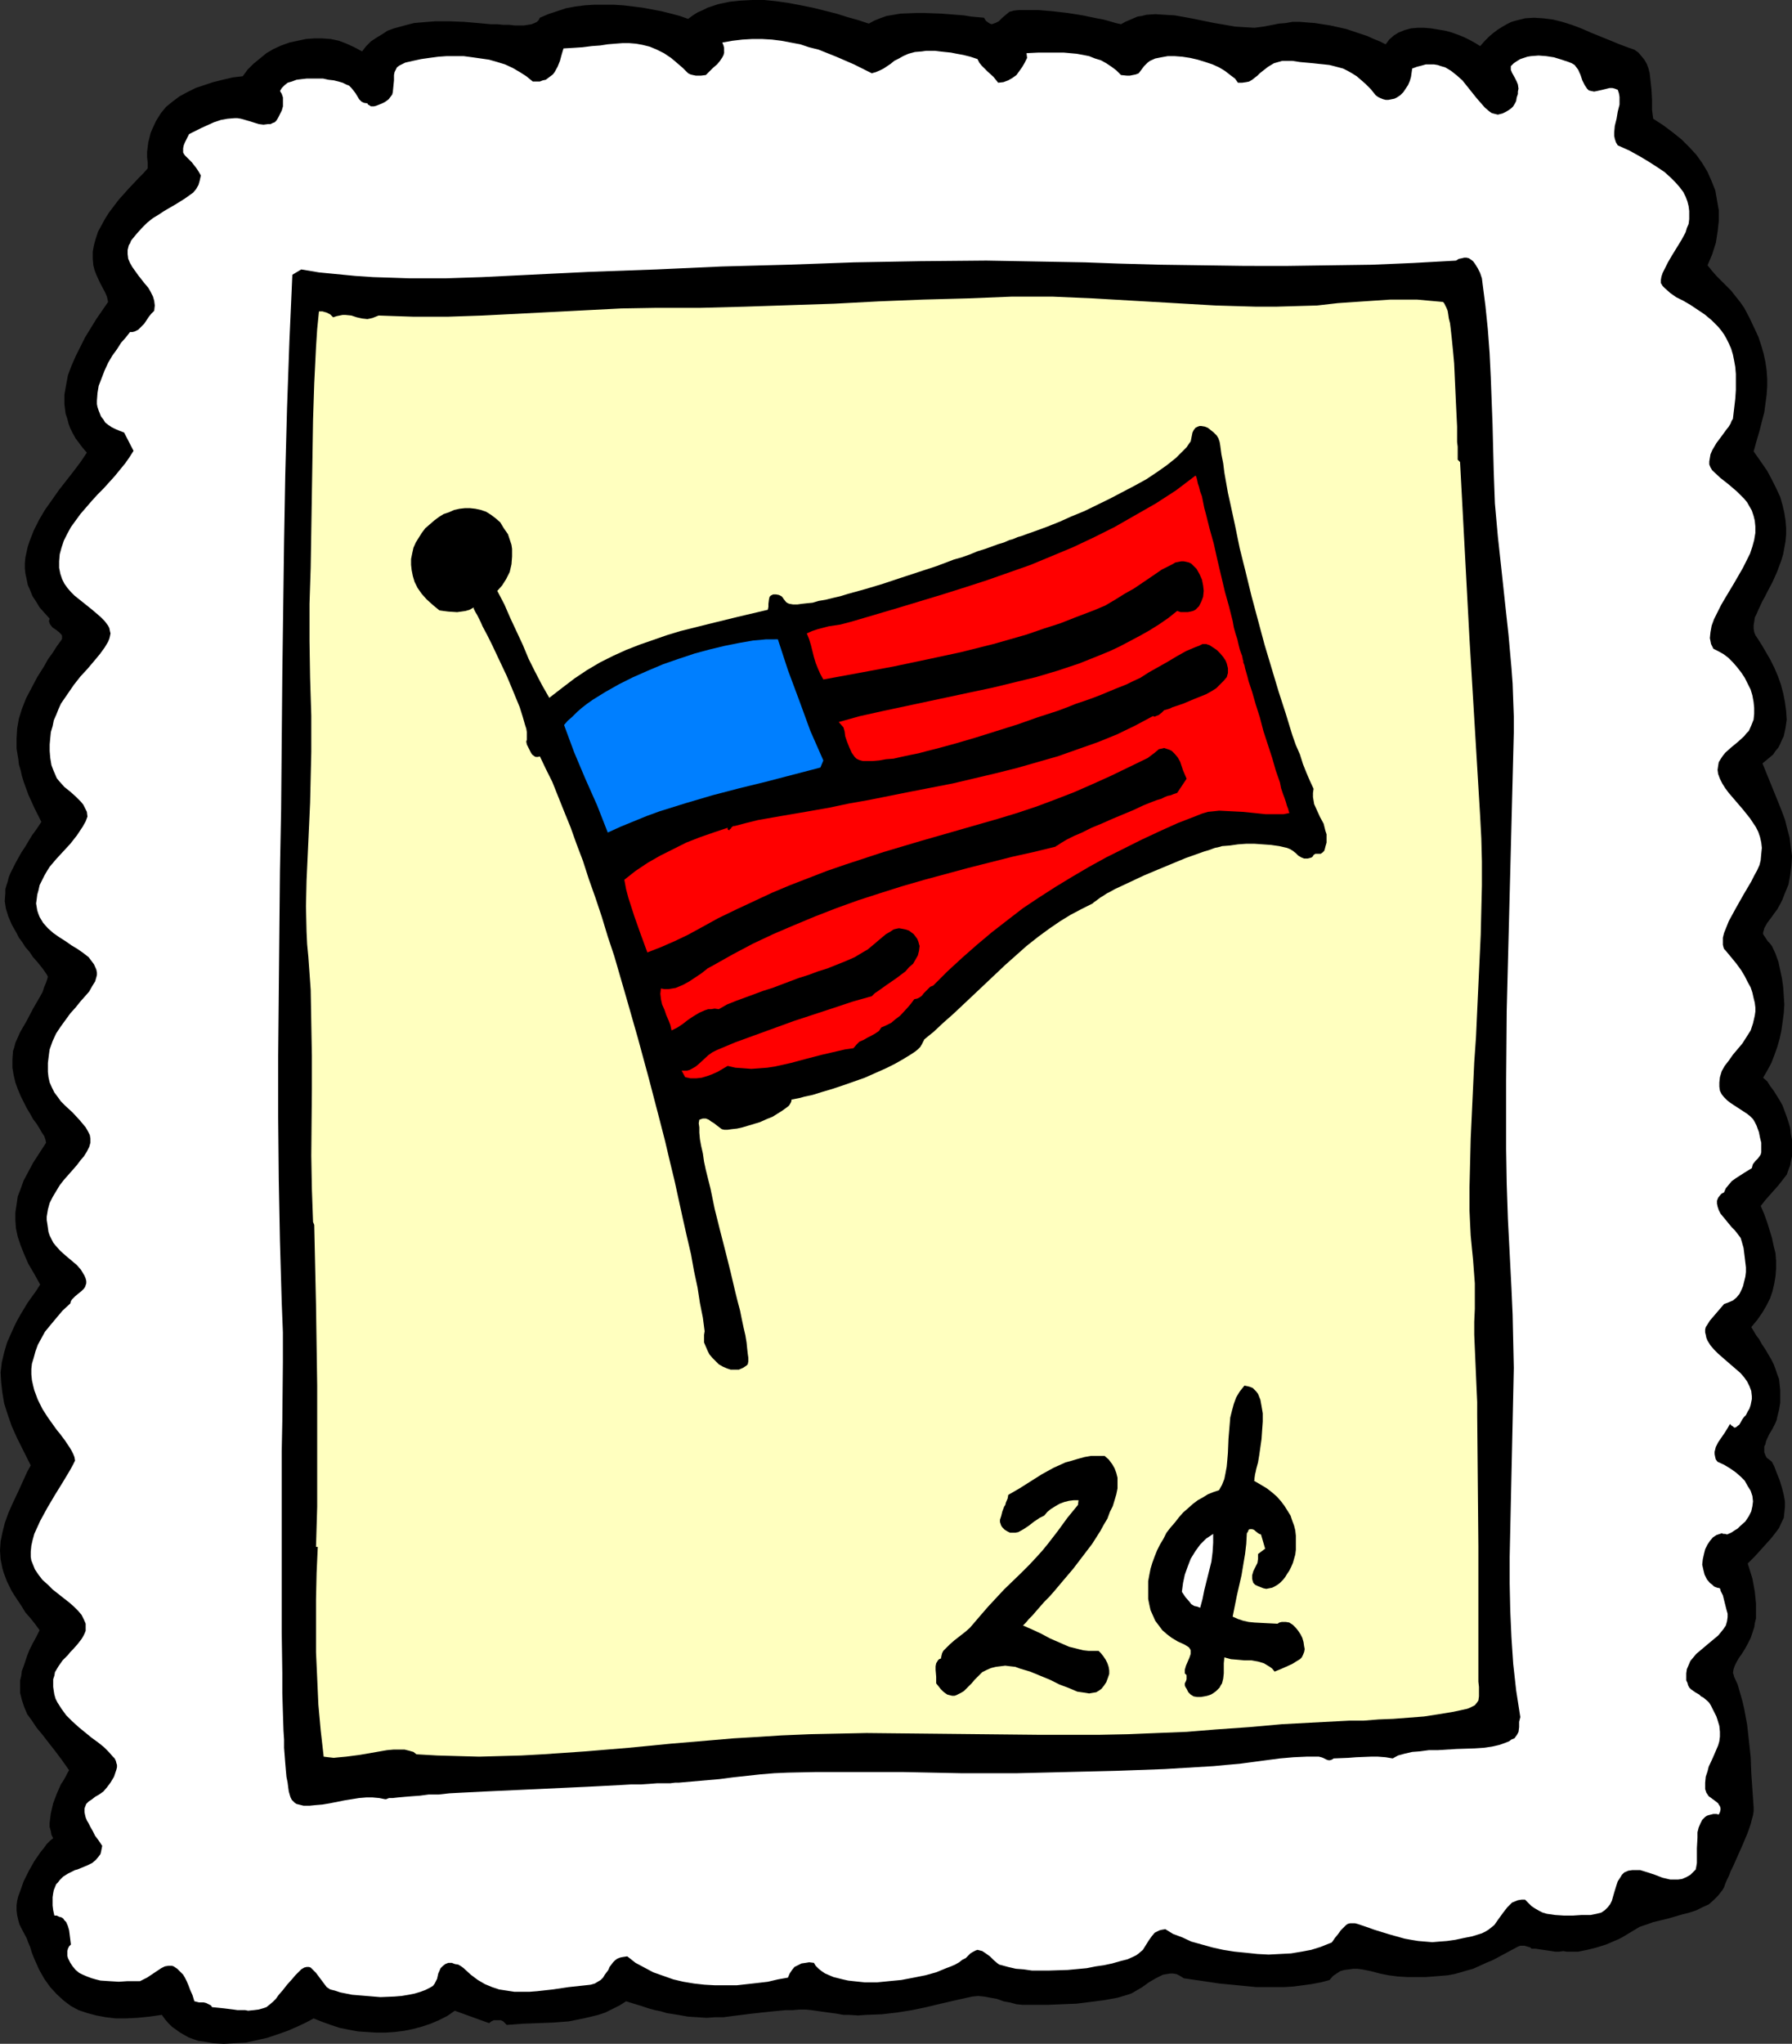
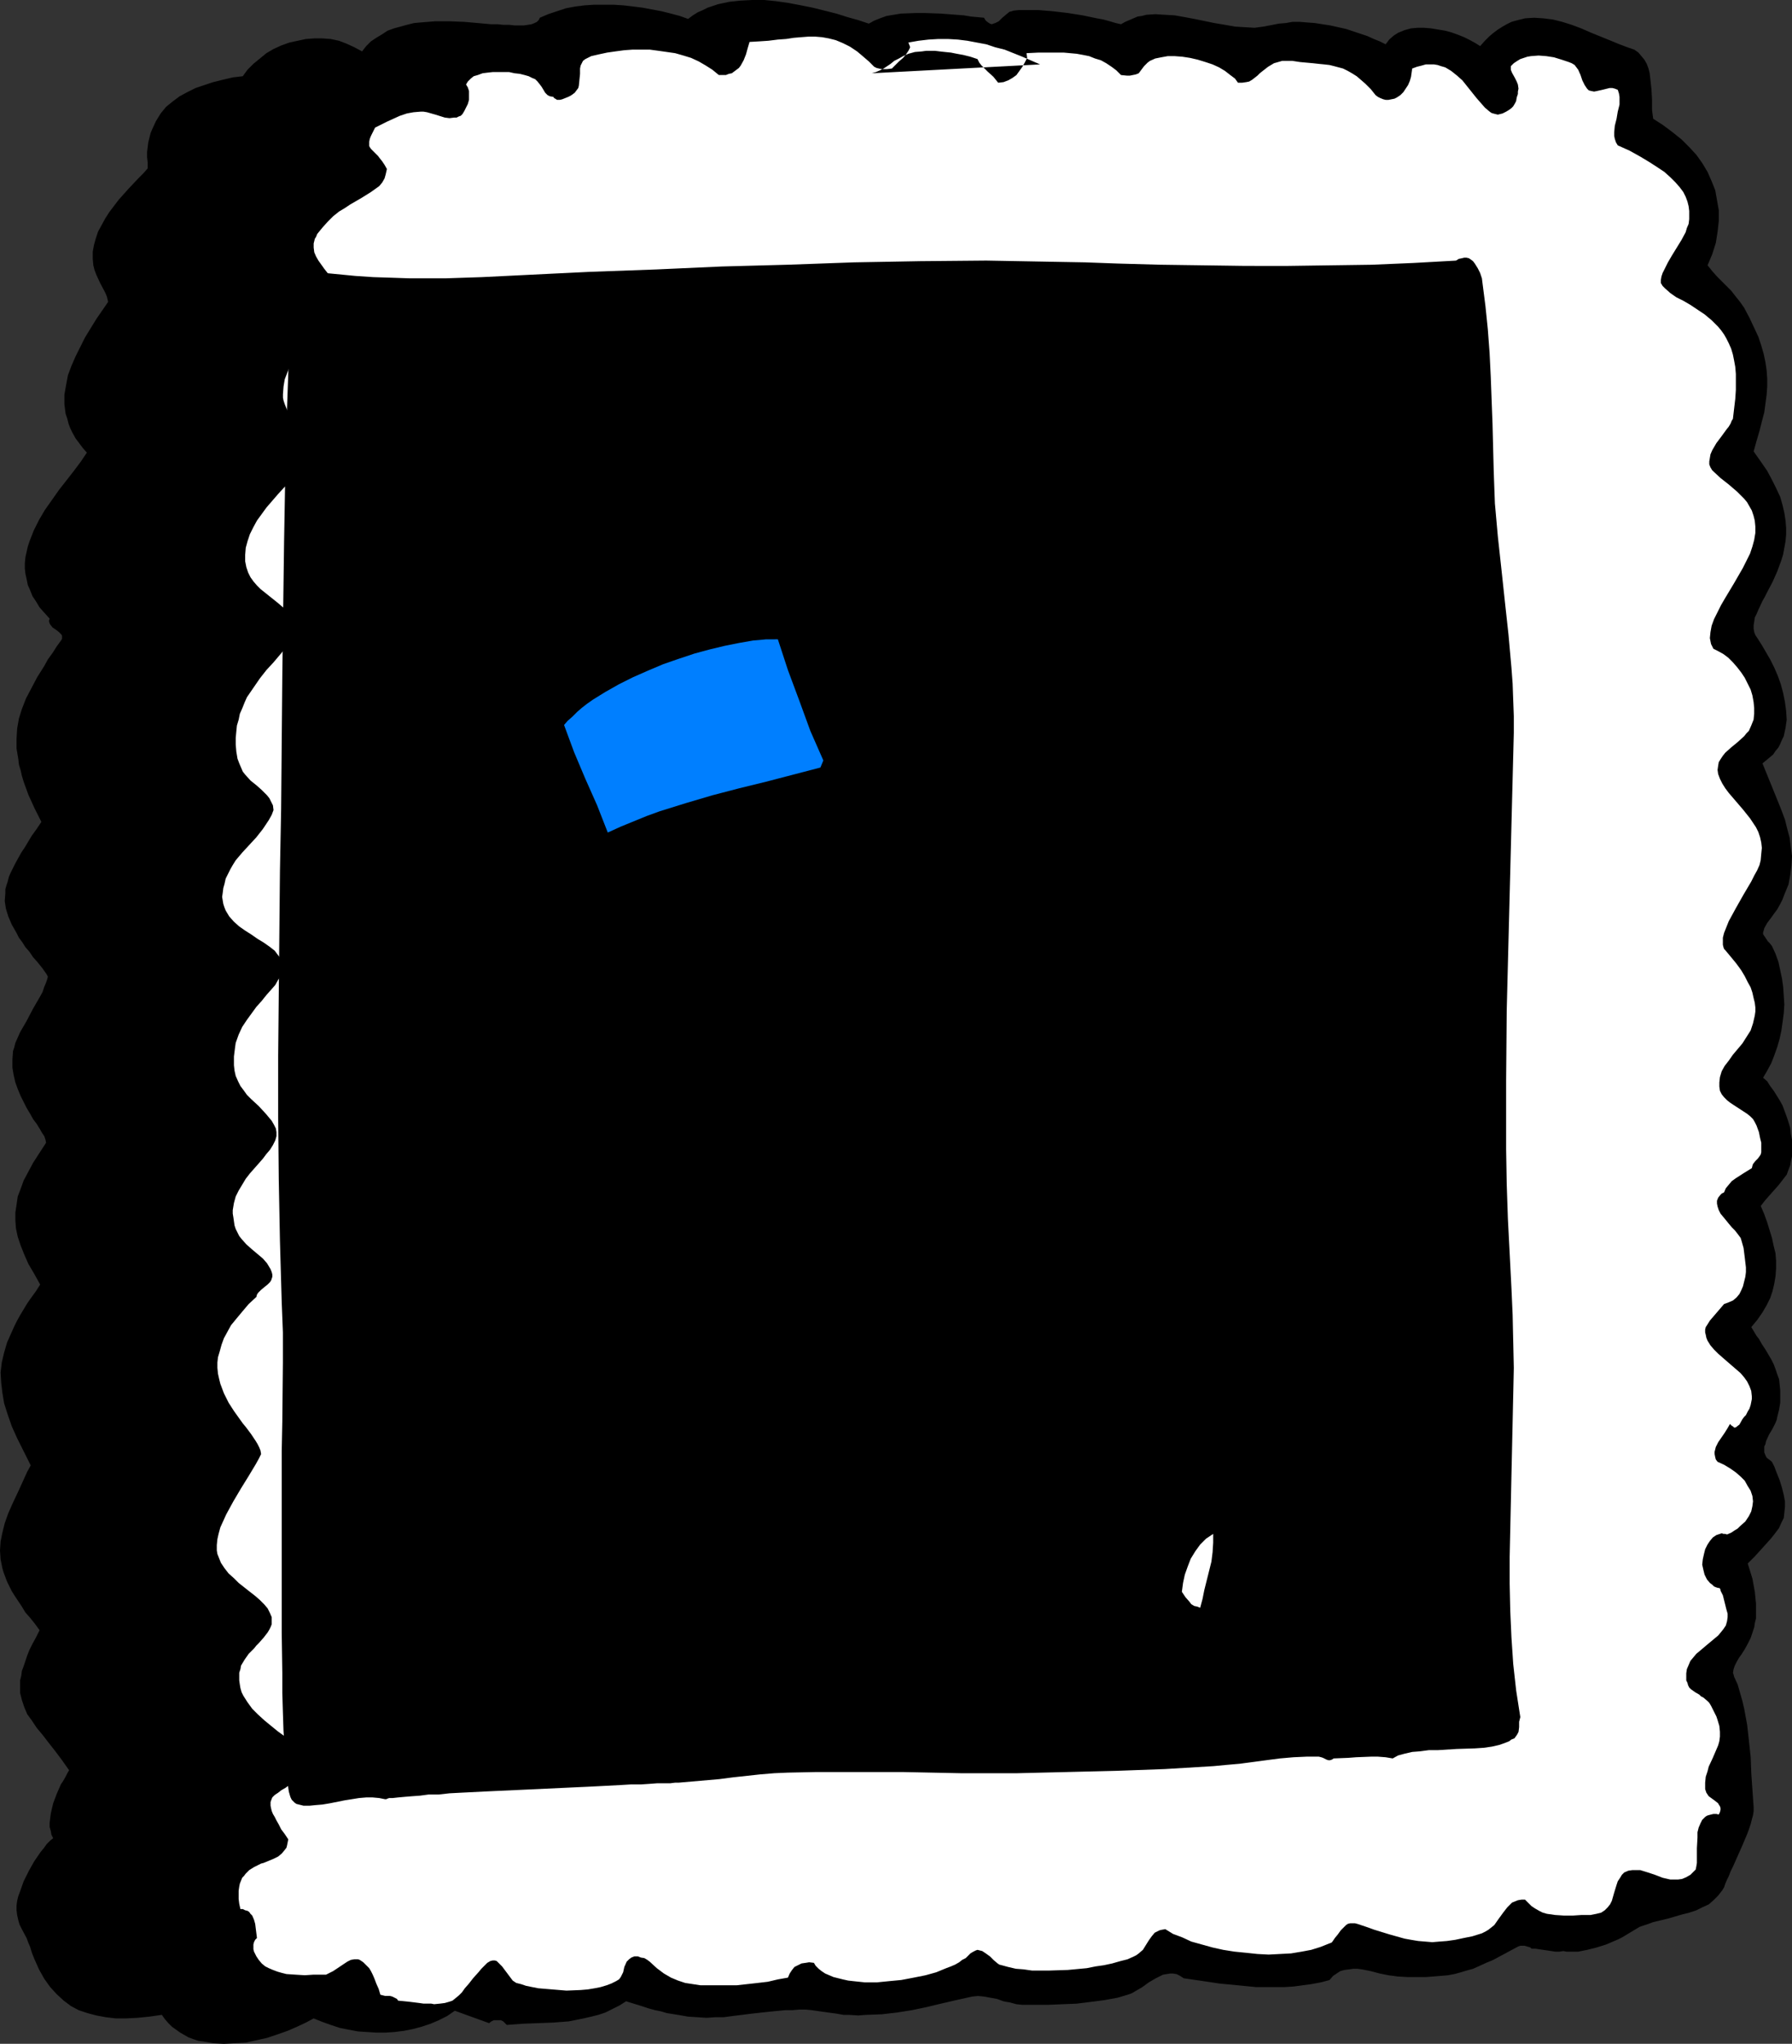
<svg xmlns="http://www.w3.org/2000/svg" xmlns:ns1="http://sodipodi.sourceforge.net/DTD/sodipodi-0.dtd" xmlns:ns2="http://www.inkscape.org/namespaces/inkscape" version="1.0" width="129.724mm" height="147.872mm" id="svg10" ns1:docname="Stamp 07.wmf">
  <rect width="100%" height="100%" fill="#333333" stroke="none" />
  <ns1:namedview id="namedview10" pagecolor="#ffffff" bordercolor="#000000" borderopacity="0.25" ns2:showpageshadow="2" ns2:pageopacity="0.0" ns2:pagecheckerboard="0" ns2:deskcolor="#d1d1d1" ns2:document-units="mm" />
  <defs id="defs1">
    <pattern id="WMFhbasepattern" patternUnits="userSpaceOnUse" width="6" height="6" x="0" y="0" />
  </defs>
  <path style="fill:#000000;fill-opacity:1;fill-rule:evenodd;stroke:none" d="m 237.713,6.463 1.454,-0.808 1.616,-0.646 1.778,-0.646 1.939,-0.323 1.939,-0.323 4.363,-0.162 h 2.101 l 4.525,0.162 4.202,0.323 2.101,0.162 1.939,0.323 1.778,0.162 1.778,0.162 0.485,0.808 0.646,0.485 0.485,0.323 0.485,0.162 0.485,-0.162 0.485,-0.162 0.97,-0.485 0.97,-0.969 0.97,-0.808 0.97,-0.808 0.646,-0.162 0.485,-0.162 1.454,-0.162 h 1.616 1.778 1.939 l 3.878,0.323 4.202,0.485 4.04,0.646 3.878,0.808 1.778,0.323 1.778,0.485 1.616,0.485 1.454,0.323 1.131,-0.646 1.131,-0.485 1.131,-0.485 1.131,-0.485 1.131,-0.162 1.293,-0.323 2.424,-0.162 2.586,0.162 2.747,0.162 2.747,0.485 2.586,0.485 5.494,1.131 2.909,0.485 2.747,0.485 2.586,0.162 2.747,0.162 2.424,-0.323 2.586,-0.485 1.616,-0.323 1.939,-0.162 1.778,-0.323 h 2.101 l 1.939,0.162 2.101,0.162 4.202,0.646 4.363,0.969 1.939,0.646 1.939,0.646 1.939,0.646 1.778,0.808 1.616,0.646 1.616,0.808 0.485,-0.646 0.485,-0.646 1.293,-1.131 1.293,-0.808 1.616,-0.646 1.778,-0.485 1.778,-0.162 h 1.778 l 1.939,0.162 1.939,0.323 1.939,0.323 1.778,0.485 1.778,0.646 1.616,0.646 1.616,0.808 1.454,0.808 1.293,0.808 1.293,-1.454 1.131,-1.131 1.131,-0.969 1.293,-0.969 1.293,-0.808 1.131,-0.646 1.293,-0.646 1.131,-0.323 1.293,-0.323 1.293,-0.323 2.424,-0.162 2.586,0.162 2.586,0.323 2.586,0.646 2.586,0.808 2.586,0.969 2.586,1.131 5.171,2.1 2.747,1.131 2.586,0.969 1.454,0.485 1.131,0.808 0.808,0.969 0.808,0.969 0.646,1.131 0.485,1.293 0.323,1.293 0.162,1.454 0.323,2.908 0.162,2.908 v 2.747 l 0.162,1.293 0.162,1.131 2.747,1.777 2.586,1.939 2.424,1.939 2.101,2.1 1.939,2.1 1.616,2.262 1.454,2.424 1.131,2.585 0.97,2.424 0.485,2.747 0.485,2.747 v 2.908 l -0.323,2.908 -0.485,3.07 -0.97,3.07 -1.293,3.07 1.293,1.616 1.293,1.454 2.586,2.585 1.293,1.293 1.131,1.454 1.293,1.616 1.131,1.616 1.454,2.747 1.293,2.747 1.131,2.424 0.808,2.424 0.646,2.262 0.485,2.262 0.323,2.262 0.162,2.262 v 2.1 l -0.162,2.262 -0.323,2.424 -0.323,2.424 -0.646,2.424 -0.646,2.585 -0.808,2.747 -0.808,2.908 1.939,2.747 1.778,2.585 1.293,2.424 1.131,2.262 1.131,2.424 0.646,2.262 0.485,2.1 0.323,2.1 0.162,1.939 v 1.939 l -0.162,1.777 -0.323,1.777 -0.323,1.777 -0.485,1.616 -1.131,3.07 -1.293,2.908 -1.454,2.747 -0.646,1.293 -0.646,1.131 -1.131,2.424 -0.485,1.131 -0.485,0.969 -0.162,1.131 -0.162,0.969 v 0.969 l 0.162,0.969 0.323,0.808 0.646,0.969 1.131,1.777 1.131,1.939 1.131,1.939 1.131,2.262 0.97,2.262 0.808,2.262 0.646,2.424 0.485,2.424 0.323,2.424 0.162,2.424 -0.323,2.262 -0.485,2.262 -0.485,0.969 -0.485,1.131 -0.485,0.969 -0.808,0.969 -0.646,0.969 -0.97,0.808 -0.97,0.808 -0.97,0.808 2.101,5.17 2.101,5.17 0.97,2.424 0.97,2.585 0.646,2.585 0.646,2.424 0.323,2.585 0.323,2.424 -0.162,2.585 -0.323,2.585 -0.485,2.585 -1.131,2.747 -0.485,1.293 -0.646,1.293 -0.808,1.454 -0.97,1.293 -0.323,0.485 -0.485,0.646 -0.97,1.293 -0.808,1.454 -0.162,0.646 -0.162,0.485 v 0.485 l 0.323,0.485 0.646,0.969 0.323,0.485 0.485,0.485 0.646,0.808 0.97,2.1 0.808,2.262 0.485,2.262 0.485,2.262 0.323,2.262 0.162,2.424 0.162,2.424 -0.162,2.424 -0.323,2.424 -0.323,2.262 -0.485,2.262 -0.646,2.262 -0.808,2.262 -0.808,2.1 -1.131,2.1 -1.131,1.939 1.131,0.969 0.808,1.293 0.97,1.293 0.808,1.293 0.808,1.293 0.808,1.454 1.131,3.07 0.485,1.454 0.485,1.616 0.162,1.616 0.323,1.616 v 1.454 1.616 1.454 l -0.323,1.454 -0.162,0.969 -0.323,0.808 -0.646,1.777 -1.131,1.454 -1.131,1.454 -2.586,2.908 -1.131,1.293 -1.131,1.454 0.97,2.262 0.808,2.262 1.293,4.201 0.485,2.262 0.485,1.939 0.162,2.1 v 2.1 l -0.162,2.1 -0.323,1.939 -0.485,2.1 -0.646,1.939 -0.97,1.939 -1.131,1.939 -1.454,2.1 -1.616,1.939 0.97,1.616 0.485,0.808 0.646,0.808 0.808,1.454 0.97,1.454 1.616,2.747 0.646,1.293 0.485,1.293 0.485,1.454 0.485,1.293 0.162,1.454 0.162,1.616 v 1.616 1.777 l -0.323,1.939 -0.485,1.939 -0.162,0.808 -0.323,0.808 -0.808,1.616 -0.97,1.616 -0.808,1.777 -0.162,0.808 -0.323,0.646 v 0.808 0.808 l 0.323,0.808 0.323,0.646 0.646,0.485 0.808,0.646 0.646,1.293 0.485,1.293 0.97,2.424 0.646,2.1 0.485,1.939 0.323,1.777 v 1.454 l -0.162,1.616 -0.162,1.454 -0.646,1.293 -0.646,1.454 -0.97,1.293 -1.131,1.454 -1.454,1.616 -1.454,1.616 -1.616,1.777 -1.939,1.939 0.646,2.1 0.646,2.1 0.323,1.777 0.323,1.777 0.162,1.616 0.162,1.616 v 1.454 1.293 1.293 l -0.323,1.293 -0.162,1.131 -0.323,0.969 -0.646,1.939 -0.808,1.616 -0.808,1.454 -0.808,1.293 -0.808,1.131 -0.646,1.131 -0.485,0.969 -0.323,0.969 -0.162,0.969 0.162,0.485 0.162,0.646 0.97,2.1 0.646,2.262 0.646,2.262 0.485,2.1 0.808,4.363 0.485,4.363 0.485,4.524 0.162,4.363 0.323,4.686 0.323,4.686 v 0.969 l -0.162,1.131 -0.323,1.131 -0.323,1.293 -0.485,1.454 -0.485,1.293 -1.293,3.07 -1.293,2.908 -1.293,2.908 -0.646,1.293 -0.485,1.293 -0.485,0.969 -0.485,1.131 -0.323,0.969 -0.485,0.808 -1.131,1.454 -1.293,1.293 -1.293,1.131 -1.778,0.808 -1.616,0.808 -1.939,0.646 -1.939,0.485 -3.878,1.131 -4.04,0.969 -1.778,0.646 -1.939,0.646 -1.616,0.969 -1.616,0.969 -0.808,0.485 -0.808,0.485 -0.97,0.485 -1.131,0.485 -2.262,0.969 -2.586,0.808 -2.586,0.646 -2.424,0.485 h -1.131 -1.131 -0.97 l -0.808,-0.162 -1.131,0.162 h -1.131 l -2.101,-0.323 -1.131,-0.162 -1.131,-0.162 -0.97,-0.162 h -1.131 l -0.323,-0.323 -0.485,-0.162 -1.131,-0.323 h -1.131 l -0.485,0.162 -0.323,0.162 -2.424,1.293 -2.101,1.131 -2.101,1.131 -1.939,0.808 -1.778,0.808 -1.778,0.808 -1.778,0.485 -1.616,0.485 -1.778,0.485 -1.778,0.323 -1.939,0.162 -1.939,0.162 -2.101,0.162 h -5.01 l -2.747,-0.162 -1.131,-0.162 -1.293,-0.162 -2.424,-0.485 -2.424,-0.646 -2.424,-0.485 -1.293,-0.162 h -1.131 l -1.131,0.162 -1.293,0.162 -1.131,0.323 -0.97,0.646 -0.97,0.646 -0.97,1.131 -2.424,0.646 -2.586,0.485 -2.424,0.323 -2.424,0.323 -2.586,0.162 h -2.586 -5.01 l -5.01,-0.485 -5.01,-0.485 -9.858,-1.454 -0.97,-0.646 -0.97,-0.485 -0.97,-0.162 h -0.808 l -0.97,0.162 -0.97,0.162 -1.939,0.969 -1.939,1.131 -1.778,1.293 -1.939,1.131 -0.808,0.485 -0.808,0.323 -1.616,0.485 -1.616,0.485 -3.555,0.646 -3.717,0.485 -3.878,0.485 -4.04,0.162 -3.878,0.162 h -6.949 l -1.616,-0.162 -1.778,-0.485 -0.97,-0.162 -0.808,-0.162 -1.778,-0.646 -1.778,-0.323 -1.778,-0.323 -1.616,-0.162 -1.616,0.162 -4.363,0.969 -4.202,0.969 -4.04,0.969 -3.878,0.808 -4.04,0.646 -4.202,0.485 -4.363,0.162 -2.101,0.162 -2.424,-0.162 h -1.616 l -1.778,-0.323 -3.555,-0.485 -3.394,-0.485 -1.616,-0.162 h -1.616 l -1.939,0.162 h -1.939 l -3.394,0.323 -3.07,0.323 -2.909,0.323 -2.586,0.323 -2.586,0.323 -2.424,0.323 h -2.262 l -2.424,0.162 -2.424,-0.162 -2.586,-0.162 -2.747,-0.485 -3.07,-0.485 -1.616,-0.485 -1.616,-0.323 -1.778,-0.485 -1.939,-0.646 -2.101,-0.646 -2.101,-0.646 -1.778,1.131 -1.939,0.969 -1.939,0.969 -1.939,0.646 -1.939,0.485 -2.101,0.485 -4.04,0.808 -4.202,0.323 -8.403,0.323 -4.363,0.323 -0.485,-0.485 -0.485,-0.485 -0.646,-0.323 h -0.646 -0.646 -0.646 l -0.646,0.323 -0.646,0.485 -9.373,-3.393 -2.101,1.454 -2.262,1.131 -2.262,0.969 -2.424,0.808 -2.424,0.646 -2.424,0.485 -2.586,0.323 -2.424,0.162 h -2.586 l -2.586,-0.162 -2.424,-0.162 -2.586,-0.485 -2.424,-0.485 -2.424,-0.808 -2.262,-0.808 -2.424,-0.969 -2.101,1.131 -2.424,1.131 -2.586,1.131 -2.747,0.969 -2.909,0.969 -2.909,0.646 -2.909,0.646 -3.07,0.162 -2.909,0.162 -2.909,-0.162 -2.747,-0.485 -1.293,-0.162 -1.454,-0.485 -1.293,-0.485 -1.131,-0.646 -1.131,-0.646 -1.131,-0.808 -1.131,-0.808 -0.97,-0.969 -0.97,-1.131 -0.808,-1.131 -3.394,0.485 -3.232,0.323 -3.07,0.162 h -2.909 l -2.747,-0.323 -2.586,-0.485 -2.424,-0.646 -2.424,-0.808 -2.101,-1.131 -1.939,-1.454 -1.939,-1.777 -1.778,-1.939 -0.808,-1.131 -0.808,-1.131 -1.454,-2.585 -0.646,-1.454 -0.646,-1.454 -0.646,-1.616 -0.485,-1.616 -0.485,-1.131 -0.485,-1.293 -1.293,-2.424 -0.646,-1.293 -0.323,-1.131 -0.323,-1.454 -0.162,-1.293 v -1.293 l 0.162,-1.293 0.323,-1.293 0.485,-1.293 0.97,-2.747 1.454,-2.908 1.454,-2.585 1.778,-2.585 0.808,-0.969 0.808,-1.131 0.97,-0.969 0.808,-0.646 -0.485,-0.969 -0.162,-0.969 -0.323,-1.131 v -1.131 l 0.162,-1.293 0.162,-1.293 0.646,-2.747 0.97,-2.585 1.131,-2.585 0.646,-0.969 0.646,-1.131 0.485,-0.969 0.485,-0.808 -1.939,-2.747 -1.939,-2.585 -1.778,-2.262 -1.616,-2.1 -1.616,-1.939 -1.293,-1.939 -1.293,-1.777 -0.808,-1.939 -0.646,-1.939 -0.485,-1.939 v -1.131 -1.131 -1.131 l 0.323,-1.293 0.162,-1.293 0.485,-1.293 0.485,-1.454 0.485,-1.454 0.646,-1.616 0.808,-1.616 0.97,-1.777 0.97,-1.939 -1.293,-1.777 -1.293,-1.616 -1.293,-1.454 -0.97,-1.616 -0.97,-1.454 -0.97,-1.454 -0.808,-1.293 -0.646,-1.293 -0.646,-1.293 -0.485,-1.293 -0.485,-1.293 L 0.646,428.82 0.162,426.396 0,423.973 l 0.162,-2.424 0.485,-2.424 0.646,-2.585 0.97,-2.747 1.293,-2.908 1.454,-3.07 0.808,-1.777 0.808,-1.777 0.808,-1.777 0.97,-1.777 -0.97,-1.939 -0.97,-1.939 -1.778,-3.555 -1.454,-3.232 -1.131,-3.232 -0.97,-3.07 -0.485,-2.908 -0.323,-2.747 -0.162,-2.747 0.323,-2.747 0.646,-2.747 0.808,-2.747 1.293,-2.908 0.646,-1.454 0.808,-1.616 0.808,-1.454 0.97,-1.616 0.97,-1.616 1.131,-1.616 1.293,-1.777 1.131,-1.777 -1.616,-2.908 -1.616,-2.747 -1.131,-2.585 -0.97,-2.424 -0.808,-2.424 -0.485,-2.262 -0.162,-2.262 v -2.1 l 0.323,-2.1 0.323,-2.262 0.808,-2.1 0.808,-2.262 1.293,-2.424 1.293,-2.424 1.778,-2.747 1.778,-2.747 -0.162,-0.808 -0.323,-0.969 -0.646,-0.969 -0.646,-1.131 -0.808,-1.293 -0.97,-1.293 -0.808,-1.454 -0.97,-1.616 -0.808,-1.616 -0.808,-1.616 -0.808,-1.939 -0.646,-1.777 -0.485,-2.1 -0.323,-1.939 v -2.262 l 0.162,-2.262 0.323,-0.969 0.323,-1.293 0.646,-1.454 0.646,-1.454 1.778,-3.07 1.778,-3.393 1.778,-3.07 0.808,-1.454 0.485,-1.454 0.485,-1.131 0.323,-0.969 0.162,-0.646 -0.162,-0.323 -0.162,-0.323 -1.131,-1.616 -1.293,-1.616 -1.293,-1.454 -0.97,-1.454 -1.131,-1.293 -0.808,-1.293 -0.97,-1.293 -0.646,-1.293 -0.646,-1.131 -0.646,-1.131 -0.97,-2.262 -0.646,-2.1 -0.323,-2.1 0.162,-2.1 v -1.131 l 0.323,-1.131 0.323,-0.969 0.323,-1.293 0.485,-1.131 0.646,-1.293 0.646,-1.293 0.808,-1.454 0.808,-1.454 0.97,-1.454 0.97,-1.616 0.97,-1.616 1.293,-1.777 1.293,-1.939 -0.97,-1.939 -0.97,-1.939 -0.808,-1.777 -0.808,-1.777 -0.646,-1.777 -0.646,-1.777 -0.485,-1.616 -0.323,-1.454 -0.485,-1.616 -0.162,-1.454 -0.485,-2.908 v -2.747 l 0.162,-2.747 0.485,-2.747 0.808,-2.585 1.131,-2.908 1.454,-2.747 1.616,-3.07 1.939,-3.07 0.97,-1.777 1.293,-1.777 1.131,-1.777 1.293,-1.777 0.162,-0.323 v -0.323 -0.485 l -0.162,-0.323 -0.646,-0.646 -0.808,-0.646 -0.97,-0.646 -0.646,-0.808 -0.162,-0.323 -0.162,-0.485 v -0.323 l 0.162,-0.485 -1.454,-1.616 -1.293,-1.454 -0.97,-1.616 -0.97,-1.454 -0.646,-1.616 -0.646,-1.454 -0.323,-1.616 -0.323,-1.454 -0.162,-1.454 v -1.454 l 0.162,-1.616 0.323,-1.454 0.323,-1.454 0.485,-1.454 1.131,-2.908 1.454,-2.908 1.616,-2.747 1.939,-2.747 1.939,-2.747 4.04,-5.17 1.939,-2.585 1.616,-2.424 -1.131,-1.293 -0.97,-1.293 -0.97,-1.293 -0.808,-1.454 -0.646,-1.293 -0.485,-1.293 -0.323,-1.293 -0.485,-1.454 -0.162,-1.293 -0.162,-1.293 v -2.585 l 0.485,-2.747 0.485,-2.585 0.97,-2.585 1.131,-2.585 1.293,-2.585 1.293,-2.585 3.07,-5.009 3.232,-4.686 -0.323,-1.454 -0.485,-1.131 -1.293,-2.424 -1.131,-2.424 -0.485,-1.293 -0.323,-1.293 -0.162,-1.777 v -1.939 l 0.323,-1.777 0.485,-1.777 0.646,-1.939 0.97,-1.777 0.97,-1.777 1.131,-1.777 2.586,-3.393 2.747,-3.07 2.747,-2.908 1.293,-1.293 1.131,-1.293 v -1.616 l -0.162,-1.454 v -1.454 l 0.162,-1.293 0.162,-1.293 0.323,-1.293 0.323,-1.293 0.485,-1.131 0.97,-2.1 1.293,-2.1 1.454,-1.777 1.778,-1.454 1.939,-1.454 2.101,-1.131 2.262,-1.131 2.424,-0.808 2.424,-0.808 2.586,-0.646 2.747,-0.646 2.747,-0.323 1.293,-1.777 1.616,-1.616 1.778,-1.454 1.778,-1.454 1.939,-1.131 2.101,-0.969 2.262,-0.808 2.262,-0.485 2.262,-0.485 2.262,-0.162 H 88.234 l 2.262,0.162 2.262,0.485 2.101,0.808 2.101,0.969 2.101,1.131 1.131,-1.454 1.293,-1.293 1.454,-0.969 1.616,-0.969 1.454,-0.969 1.778,-0.646 1.778,-0.485 1.778,-0.485 1.939,-0.485 1.778,-0.162 4.04,-0.323 h 3.878 l 4.04,0.162 3.717,0.323 3.555,0.323 h 1.778 l 1.616,0.162 h 0.808 0.808 l 1.454,0.162 h 2.586 l 1.131,-0.162 0.97,-0.162 0.808,-0.323 0.646,-0.323 0.485,-0.485 0.323,-0.646 2.262,-0.969 2.424,-0.808 2.424,-0.808 2.586,-0.485 2.586,-0.323 2.586,-0.162 h 2.586 2.747 l 2.586,0.162 2.747,0.323 2.586,0.323 2.586,0.485 2.586,0.485 2.586,0.646 2.424,0.646 2.262,0.808 1.293,-0.969 1.293,-0.808 1.454,-0.646 1.293,-0.646 1.454,-0.485 1.454,-0.485 3.07,-0.646 L 202.646,0.162 205.878,0 h 3.232 l 3.232,0.323 3.394,0.485 3.394,0.646 3.232,0.646 3.232,0.808 3.232,0.808 3.07,0.969 2.909,0.808 z" id="path1" />
-   <path style="fill:#ffffff;fill-opacity:1;fill-rule:evenodd;stroke:none" d="m 238.521,20.035 1.131,-0.323 1.131,-0.485 0.97,-0.485 0.97,-0.646 0.97,-0.646 0.97,-0.808 1.293,-0.646 1.131,-0.646 1.454,-0.646 1.778,-0.485 1.939,-0.162 1.131,-0.162 h 2.424 l 1.293,0.162 1.454,0.162 1.616,0.162 1.616,0.323 1.778,0.323 1.939,0.485 1.939,0.646 0.485,0.969 0.646,0.808 1.616,1.616 1.616,1.454 0.646,0.808 0.646,0.808 1.454,-0.162 1.293,-0.485 1.131,-0.646 1.131,-0.808 0.808,-1.131 0.808,-1.131 0.646,-1.131 0.646,-1.293 -0.162,-1.293 3.232,-0.162 h 3.394 3.555 l 3.555,0.323 1.778,0.323 1.616,0.323 1.616,0.646 1.616,0.485 1.454,0.808 1.454,0.969 1.293,0.969 1.293,1.293 1.616,0.162 h 0.808 l 0.808,-0.162 0.808,-0.162 0.808,-0.323 0.485,-0.646 0.485,-0.646 0.485,-0.646 0.485,-0.485 0.485,-0.485 0.646,-0.485 1.454,-0.646 1.616,-0.323 1.778,-0.323 h 1.939 l 2.101,0.162 2.101,0.323 2.101,0.485 2.101,0.646 1.939,0.646 1.778,0.808 1.616,0.969 1.454,1.131 1.293,0.969 0.808,1.131 h 1.131 l 1.131,-0.162 0.808,-0.162 0.808,-0.485 1.454,-1.131 0.646,-0.646 0.808,-0.646 1.454,-1.131 0.808,-0.485 0.808,-0.485 1.131,-0.323 1.131,-0.323 h 1.293 1.454 l 2.101,0.323 1.778,0.162 1.778,0.162 1.454,0.162 1.616,0.162 1.454,0.162 1.293,0.323 2.424,0.646 1.293,0.646 1.131,0.646 1.293,0.808 1.131,0.969 1.293,1.131 1.454,1.454 1.293,1.616 0.646,0.485 0.646,0.323 0.808,0.323 0.646,0.162 h 0.808 l 0.808,-0.162 0.808,-0.162 0.646,-0.323 0.97,-0.646 0.808,-0.808 0.646,-0.969 0.646,-0.969 0.485,-1.131 0.323,-1.131 0.162,-1.131 0.162,-1.131 1.293,-0.485 1.293,-0.323 1.131,-0.323 h 1.131 1.131 l 0.97,0.162 0.97,0.323 1.131,0.323 0.808,0.485 0.808,0.485 1.616,1.293 1.454,1.293 1.293,1.616 2.586,3.232 1.131,1.293 1.131,1.293 1.131,0.969 0.646,0.485 0.485,0.162 0.646,0.162 0.646,0.162 0.646,-0.162 0.646,-0.162 0.97,-0.485 0.808,-0.485 0.646,-0.485 0.485,-0.485 0.485,-0.808 0.323,-0.646 0.162,-0.969 0.323,-0.969 v -0.646 l 0.162,-0.808 -0.162,-1.131 -0.323,-0.808 -0.485,-0.969 -0.808,-1.454 -0.323,-0.808 V 18.096 l 0.808,-0.808 0.97,-0.646 0.808,-0.485 0.97,-0.323 0.97,-0.323 0.97,-0.162 2.101,-0.162 2.101,0.162 2.101,0.323 2.101,0.646 1.939,0.646 0.808,0.323 0.808,0.485 0.97,1.293 0.646,1.454 0.485,1.454 0.646,1.293 0.323,0.485 0.323,0.485 0.485,0.485 0.646,0.162 0.808,0.162 0.808,-0.162 1.454,-0.323 1.293,-0.323 0.646,-0.162 h 0.808 l 0.646,0.162 0.808,0.323 0.323,0.969 0.162,0.969 v 1.131 0.969 l -0.485,1.939 -0.323,1.939 -0.485,1.939 -0.162,1.777 v 0.969 l 0.162,0.808 0.323,0.969 0.485,0.808 3.232,1.454 2.909,1.616 2.424,1.454 2.262,1.454 1.939,1.293 1.616,1.454 1.454,1.454 1.131,1.293 0.97,1.293 0.646,1.293 0.485,1.293 0.323,1.293 0.162,1.293 v 1.131 1.131 l -0.162,1.293 -0.485,1.131 -0.323,1.131 -1.131,2.1 -1.293,2.1 -1.293,2.1 -1.131,1.939 -0.97,1.939 -0.485,0.969 -0.323,0.969 -0.162,0.969 v 0.808 l 0.485,0.808 0.646,0.646 1.454,1.293 1.616,1.131 1.939,0.969 1.939,1.131 1.939,1.293 1.939,1.293 1.939,1.616 1.778,1.777 0.808,0.969 0.808,1.131 0.646,1.131 0.646,1.293 0.646,1.454 0.485,1.616 0.323,1.616 0.323,1.777 0.162,1.939 v 2.1 2.262 l -0.162,2.424 -0.323,2.747 -0.323,2.747 -0.323,0.485 -0.323,0.808 -0.485,0.808 -0.646,0.808 -1.293,1.777 -1.454,1.939 -1.131,1.939 -0.485,1.131 -0.162,0.969 -0.162,0.969 v 0.808 l 0.323,0.808 0.485,0.808 2.262,2.1 2.262,1.777 2.262,1.939 1.939,1.939 0.808,0.969 0.646,1.131 0.646,1.131 0.485,1.454 0.323,1.293 0.162,1.616 v 1.777 l -0.323,1.939 -0.485,1.777 -0.646,1.939 -0.97,1.939 -0.97,1.939 -2.424,4.201 -2.424,4.039 -1.131,1.939 -0.97,1.939 -0.97,1.939 -0.646,1.777 -0.323,1.777 -0.162,1.616 0.162,0.808 0.162,0.808 0.323,0.646 0.323,0.646 1.293,0.646 1.454,0.808 1.293,0.969 1.293,1.293 1.131,1.293 1.131,1.454 0.97,1.454 0.808,1.616 0.808,1.616 0.485,1.616 0.323,1.777 0.162,1.616 v 1.616 l -0.162,1.616 -0.646,1.616 -0.646,1.454 -0.646,0.646 -0.646,0.808 -1.778,1.616 -1.778,1.454 -1.616,1.454 -0.646,0.808 -0.646,0.969 -0.485,0.808 -0.162,0.969 -0.162,1.131 0.162,1.131 0.485,1.293 0.646,1.293 0.808,1.293 0.97,1.293 1.939,2.262 0.97,1.131 0.97,1.131 1.939,2.424 1.616,2.424 0.646,1.293 0.485,1.454 0.323,1.454 0.162,1.454 -0.162,1.616 -0.162,1.777 -0.323,1.293 -0.646,1.454 -0.808,1.454 -0.808,1.616 -2.101,3.555 -2.101,3.716 -0.97,1.777 -0.97,1.777 -0.646,1.616 -0.646,1.616 -0.323,1.293 v 1.454 0.485 l 0.162,0.646 0.162,0.485 0.323,0.323 1.616,1.939 1.454,1.777 1.293,1.777 0.97,1.616 0.808,1.616 0.808,1.454 0.485,1.454 0.323,1.454 0.323,1.293 0.162,1.293 v 1.131 l -0.162,1.131 -0.485,2.1 -0.646,1.939 -1.131,1.777 -1.131,1.777 -2.586,3.07 -1.131,1.616 -1.131,1.454 -0.808,1.454 -0.485,1.616 -0.162,1.454 v 1.131 l 0.162,1.131 0.485,0.969 0.646,0.808 0.808,0.808 0.808,0.646 0.97,0.646 3.717,2.424 0.808,0.646 0.808,0.808 0.485,0.808 0.485,0.969 0.646,1.777 0.323,1.616 0.323,1.293 v 0.969 0.969 0.646 l -0.162,0.646 -0.323,0.485 -0.485,0.646 -0.323,0.323 -0.323,0.323 -0.646,0.808 -0.162,0.485 -0.162,0.646 -2.101,1.293 -2.262,1.454 -1.131,0.808 -0.808,0.969 -0.808,0.969 -0.485,1.131 -0.646,0.323 -0.323,0.323 -0.646,0.808 -0.323,0.808 v 0.808 l 0.162,0.808 0.323,0.969 0.485,0.969 0.808,0.969 1.454,1.777 0.808,0.969 0.808,0.808 0.646,0.808 0.485,0.646 0.485,0.646 0.162,0.485 0.323,1.131 0.323,1.131 0.323,2.585 0.323,2.747 v 1.293 l -0.162,1.293 -0.323,1.293 -0.323,1.293 -0.485,1.131 -0.485,0.969 -0.808,0.969 -0.97,0.808 -1.131,0.485 -1.293,0.485 -0.97,1.131 -0.97,1.131 -0.97,1.131 -0.97,1.131 -0.808,1.293 -0.323,0.485 -0.162,0.646 v 0.808 l 0.162,0.646 0.162,0.808 0.323,0.808 0.808,1.293 0.97,1.131 1.131,1.131 1.293,1.131 2.424,2.1 2.424,2.1 0.97,1.131 0.808,1.131 0.646,1.293 0.485,1.293 0.162,1.454 v 0.808 l -0.162,0.808 -0.162,0.808 -0.323,0.969 -0.485,0.808 -0.485,0.969 -0.485,0.485 -0.485,0.646 -0.808,1.454 -0.646,0.485 -0.162,0.162 -0.323,0.162 h -0.323 l -0.323,-0.323 -0.323,-0.162 -0.485,-0.485 -0.646,1.131 -0.808,1.293 -1.778,2.585 -0.646,1.293 -0.162,0.646 -0.162,0.646 v 0.646 l 0.162,0.808 0.162,0.646 0.485,0.646 1.778,0.808 1.616,0.969 1.616,1.131 1.293,1.131 1.131,1.131 0.808,1.454 0.808,1.293 0.485,1.454 0.162,1.454 -0.162,1.293 -0.323,1.454 -0.646,1.293 -0.97,1.454 -1.454,1.293 -0.646,0.646 -0.808,0.485 -0.97,0.646 -1.131,0.485 -0.485,-0.162 h -0.485 l -0.485,-0.162 -0.485,0.162 -0.97,0.323 -0.97,0.646 -0.808,0.969 -0.646,0.969 -0.646,1.293 -0.323,1.293 -0.323,1.454 -0.162,1.454 0.323,1.454 0.323,1.293 0.646,1.293 0.808,0.969 0.646,0.485 0.485,0.485 0.808,0.323 0.808,0.162 v 0.162 l 0.162,0.162 v 0.323 l 0.162,0.323 0.485,0.969 0.323,1.293 0.646,2.585 0.323,1.131 v 0.969 l -0.162,1.131 -0.323,1.131 -0.646,0.969 -0.646,0.808 -0.808,0.969 -0.97,0.808 -1.939,1.616 -2.101,1.777 -0.97,0.808 -0.808,0.969 -0.808,0.969 -0.485,1.131 -0.485,1.131 -0.162,1.131 v 0.969 0.969 l 0.323,0.646 0.162,0.646 0.323,0.646 0.485,0.485 1.131,0.808 1.131,0.646 0.485,0.485 0.646,0.323 1.131,0.969 0.485,0.485 0.485,0.808 0.485,0.969 0.485,0.969 0.485,0.969 0.323,0.969 0.485,1.616 0.162,1.616 v 1.293 l -0.162,1.293 -0.323,1.131 -0.485,1.131 -0.97,2.262 -1.131,2.424 -0.323,1.293 -0.485,1.454 -0.162,1.616 v 1.777 l 0.162,0.485 0.162,0.485 0.323,0.485 0.323,0.485 1.778,1.293 0.808,0.646 0.162,0.323 0.323,0.485 0.162,0.485 v 0.485 l -0.162,0.646 -0.323,0.646 -0.646,-0.162 h -0.808 l -0.646,0.162 -0.646,0.162 -0.485,0.162 -0.485,0.323 -0.808,0.808 -0.485,0.969 -0.485,1.131 -0.323,1.293 v 1.454 l -0.162,2.908 v 2.747 1.293 l -0.162,0.969 -0.162,0.808 -0.485,0.485 -0.97,0.969 -1.131,0.646 -1.131,0.485 -1.131,0.162 h -0.97 -1.131 l -2.101,-0.485 -2.101,-0.808 -1.939,-0.646 -2.101,-0.646 h -1.131 -0.97 l -1.131,0.162 -1.131,0.485 -0.646,0.646 -0.485,0.808 -0.646,0.969 -0.323,0.969 -0.646,2.1 -0.646,2.262 -0.485,0.969 -0.646,0.808 -0.808,0.808 -0.97,0.646 -1.293,0.323 -0.808,0.162 -0.808,0.162 h -2.424 l -2.424,0.162 h -2.424 l -2.424,-0.162 -1.131,-0.162 -1.131,-0.162 -1.131,-0.323 -0.97,-0.485 -1.131,-0.646 -0.97,-0.646 -0.808,-0.808 -0.97,-0.969 h -0.97 l -0.97,0.162 -0.808,0.323 -0.808,0.323 -1.293,1.293 -1.131,1.454 -1.293,1.777 -1.131,1.616 -0.808,0.646 -0.808,0.646 -0.808,0.485 -0.97,0.485 -2.586,0.808 -2.424,0.485 -2.262,0.485 -2.262,0.323 -2.101,0.162 -1.939,0.162 -1.939,-0.162 -1.939,-0.162 -1.939,-0.323 -1.778,-0.323 -4.04,-1.131 -2.101,-0.646 -2.101,-0.646 -2.262,-0.808 -2.424,-0.808 -0.646,-0.162 h -0.646 -0.646 l -0.646,0.162 -0.485,0.323 -0.485,0.485 -0.97,0.969 -0.808,1.131 -0.808,0.969 -0.646,0.969 -0.323,0.323 -0.485,0.162 -2.424,0.969 -2.586,0.808 -2.586,0.485 -2.909,0.485 -3.07,0.162 -3.07,0.162 -3.07,-0.162 -3.07,-0.323 -3.232,-0.323 -3.07,-0.485 -2.909,-0.646 -2.909,-0.808 -2.909,-0.808 -2.424,-1.131 -2.586,-0.969 -2.101,-1.293 -0.97,0.162 -0.646,0.162 -0.646,0.323 -0.646,0.323 -0.808,0.969 -0.808,1.131 -0.808,1.293 -0.808,1.293 -1.131,0.969 -0.646,0.485 -0.646,0.323 -1.778,0.808 -1.939,0.485 -2.262,0.646 -2.262,0.485 -2.262,0.323 -2.424,0.485 -5.171,0.485 -5.01,0.162 h -2.424 -2.424 l -2.262,-0.323 -2.101,-0.162 -2.101,-0.485 -1.778,-0.485 -0.646,-0.162 -0.485,-0.323 -1.131,-0.969 -0.97,-0.969 -1.131,-0.808 -0.97,-0.646 -0.646,-0.162 -0.646,-0.162 -0.485,0.162 -0.646,0.323 -0.808,0.485 -0.646,0.646 -0.646,0.646 -0.97,0.485 -0.808,0.646 -1.131,0.646 -1.131,0.485 -1.293,0.485 -2.747,1.131 -2.909,0.808 -3.232,0.646 -3.394,0.646 -3.394,0.323 -3.232,0.323 h -3.394 l -3.07,-0.323 -1.454,-0.162 -1.454,-0.323 -1.293,-0.323 -1.293,-0.323 -1.131,-0.485 -1.131,-0.485 -0.97,-0.646 -0.808,-0.646 -0.808,-0.808 -0.485,-0.808 -1.293,-0.162 -0.97,0.162 -1.131,0.162 -0.97,0.485 -0.97,0.485 -0.646,0.808 -0.646,0.969 -0.485,1.131 -2.747,0.485 -2.747,0.646 -2.747,0.323 -2.909,0.323 -2.909,0.323 h -2.909 -2.909 l -2.909,-0.162 -2.909,-0.323 -2.909,-0.485 -2.747,-0.646 -2.747,-0.969 -2.747,-0.969 -2.424,-1.293 -2.424,-1.293 -2.262,-1.777 -1.131,0.162 -0.808,0.162 -0.808,0.323 -0.646,0.485 -0.485,0.485 -0.485,0.646 -0.485,0.646 -0.323,0.808 -0.97,1.293 -0.485,0.808 -0.646,0.646 -0.808,0.485 -0.808,0.485 -1.131,0.323 -1.454,0.162 -4.525,0.485 -4.363,0.646 -4.363,0.485 -2.101,0.162 h -2.101 -1.939 l -2.101,-0.323 -2.101,-0.323 -1.939,-0.646 -1.939,-0.808 -1.939,-1.131 -1.939,-1.454 -1.939,-1.777 -0.646,-0.485 -0.808,-0.485 -0.97,-0.162 -0.808,-0.323 h -0.97 l -0.808,0.323 -0.646,0.485 -0.646,0.646 -0.646,1.454 -0.323,1.454 -0.323,0.646 -0.323,0.646 -0.485,0.646 -0.808,0.485 -1.293,0.646 -1.293,0.485 -1.616,0.485 -1.616,0.323 -1.939,0.323 -1.939,0.162 -3.878,0.162 -3.878,-0.323 -1.939,-0.162 -1.939,-0.162 -1.616,-0.323 -1.616,-0.323 -1.454,-0.485 -1.293,-0.323 -0.485,-0.323 -0.485,-0.323 -0.97,-1.293 -0.485,-0.646 -0.485,-0.646 -0.97,-1.293 -0.485,-0.485 -0.485,-0.485 -0.485,-0.485 -0.485,-0.162 h -0.646 l -0.646,0.162 -0.808,0.485 -0.646,0.646 -0.97,0.969 -0.808,0.969 -1.454,1.616 -1.131,1.454 -1.131,1.293 -0.808,1.131 -0.808,0.808 -0.97,0.808 -0.808,0.646 -0.97,0.323 -1.131,0.323 -1.293,0.162 -1.616,0.162 -0.808,-0.162 h -1.131 -0.97 l -1.131,-0.162 -1.293,-0.162 -1.293,-0.162 -1.616,-0.162 -1.616,-0.162 -0.323,-0.485 -0.646,-0.323 -0.646,-0.323 -0.646,-0.162 h -1.293 l -1.293,-0.323 -0.485,-1.616 -0.646,-1.454 -0.485,-1.293 -0.485,-1.131 -0.485,-0.969 -0.485,-0.808 -0.646,-0.646 -0.485,-0.485 -0.485,-0.485 -0.485,-0.323 -0.485,-0.323 -0.485,-0.162 h -0.97 l -0.97,0.162 -0.97,0.485 -0.97,0.646 -1.939,1.293 -0.97,0.646 -0.97,0.485 -0.97,0.485 h -1.131 -2.262 l -2.424,0.162 -2.586,-0.162 -2.424,-0.162 -1.293,-0.323 -1.131,-0.323 -1.293,-0.485 -1.131,-0.485 -0.97,-0.485 -0.97,-0.808 -0.808,-0.969 -0.646,-0.969 -0.646,-1.293 -0.162,-0.646 v -0.646 -0.646 l 0.162,-0.646 0.323,-0.646 0.485,-0.485 -0.162,-1.293 -0.323,-2.585 -0.323,-1.131 -0.485,-1.131 -0.485,-0.485 -0.323,-0.485 -0.485,-0.323 -0.646,-0.162 -0.646,-0.323 h -0.646 l -0.323,-1.454 -0.162,-1.293 v -2.262 l 0.162,-1.131 0.162,-0.808 0.323,-0.808 0.323,-0.808 0.485,-0.485 0.485,-0.646 0.97,-0.969 1.293,-0.808 1.293,-0.646 0.646,-0.323 0.646,-0.162 2.747,-1.131 1.293,-0.646 0.97,-0.808 0.808,-0.969 0.485,-0.646 0.162,-0.646 0.162,-0.808 0.162,-0.808 -0.97,-1.454 -0.97,-1.293 -0.646,-1.293 -0.646,-1.131 -0.485,-0.969 -0.485,-0.808 -0.323,-0.808 -0.162,-0.646 -0.162,-0.808 v -0.485 -0.485 l 0.162,-0.485 0.323,-0.808 0.646,-0.646 0.97,-0.646 0.808,-0.646 1.131,-0.646 1.131,-0.808 0.97,-1.131 0.97,-1.293 0.485,-0.808 0.485,-0.808 0.323,-0.969 0.323,-0.969 0.162,-0.646 v -0.646 l -0.162,-0.485 -0.162,-0.646 -0.323,-0.646 -0.485,-0.485 -1.131,-1.293 -1.293,-1.293 -1.616,-1.293 -1.778,-1.293 -1.778,-1.454 -1.778,-1.454 -1.778,-1.616 -1.616,-1.616 -1.293,-1.777 -1.131,-1.777 -0.485,-0.969 -0.323,-1.131 -0.162,-0.969 -0.162,-1.131 v -0.969 -1.131 l 0.323,-0.969 0.162,-0.969 0.485,-0.808 0.485,-0.808 1.131,-1.616 1.454,-1.454 0.646,-0.808 0.646,-0.646 1.293,-1.454 1.131,-1.454 0.485,-0.808 0.323,-0.646 0.323,-0.808 v -0.646 -0.646 -0.646 l -0.485,-1.131 -0.646,-1.293 -0.97,-1.131 -1.131,-1.131 -1.293,-1.131 -1.454,-1.131 -3.07,-2.424 -1.293,-1.293 -1.454,-1.293 -1.131,-1.454 -0.97,-1.454 -0.646,-1.616 -0.323,-0.808 -0.162,-0.969 v -1.454 l 0.162,-1.616 0.323,-1.454 0.485,-1.777 0.808,-1.777 0.808,-1.777 1.939,-3.555 2.101,-3.555 2.101,-3.393 0.97,-1.616 0.97,-1.616 0.808,-1.454 0.646,-1.293 -0.162,-0.969 -0.323,-0.808 -0.485,-0.969 -0.485,-0.808 -1.293,-1.939 -1.454,-1.939 -0.808,-0.969 -0.808,-1.131 -1.616,-2.262 -1.454,-2.262 -1.293,-2.585 -0.485,-1.293 -0.485,-1.293 -0.323,-1.293 -0.323,-1.454 -0.162,-1.616 v -1.454 l 0.162,-1.454 0.485,-1.616 0.485,-1.777 0.646,-1.777 0.97,-1.777 0.97,-1.777 1.454,-1.777 1.616,-1.939 1.778,-2.1 2.101,-1.939 0.162,-0.646 0.323,-0.485 0.808,-0.808 0.97,-0.808 0.808,-0.646 0.646,-0.646 0.323,-0.485 0.162,-0.485 0.162,-0.485 v -0.646 l -0.162,-0.646 -0.323,-0.808 -0.485,-0.808 -0.485,-0.808 -1.131,-1.293 -3.07,-2.585 -1.454,-1.293 -1.293,-1.454 -0.646,-0.808 -0.485,-0.969 -0.485,-0.969 -0.323,-0.969 -0.162,-1.131 -0.162,-1.131 -0.162,-0.969 v -0.969 l 0.323,-1.939 0.485,-1.777 0.808,-1.616 0.97,-1.616 0.97,-1.616 1.131,-1.454 2.424,-2.747 1.131,-1.293 0.97,-1.293 0.97,-1.131 0.808,-1.293 0.646,-1.293 0.323,-1.131 v -1.131 l -0.162,-0.969 -0.485,-0.969 -0.646,-1.131 -0.808,-0.969 -0.808,-0.969 -1.939,-2.1 -2.101,-1.939 -1.131,-1.131 -0.808,-1.131 -0.97,-1.293 -0.646,-1.293 -0.646,-1.454 -0.323,-1.454 -0.162,-1.454 v -1.293 -1.131 l 0.162,-1.293 0.162,-1.293 0.162,-1.131 0.808,-2.262 0.97,-2.1 1.293,-1.939 1.293,-1.777 1.293,-1.777 1.454,-1.616 1.293,-1.616 1.293,-1.454 1.131,-1.293 0.808,-1.454 0.808,-1.293 0.323,-1.131 0.162,-0.646 v -0.646 l -0.162,-0.808 -0.646,-1.454 -0.485,-0.646 -0.97,-1.293 -1.454,-1.131 -1.616,-1.131 -1.616,-0.969 -1.616,-1.131 -1.778,-1.131 -1.616,-1.131 -1.454,-1.293 -1.293,-1.454 -0.485,-0.808 -0.485,-0.808 -0.323,-0.808 -0.323,-0.969 -0.162,-0.969 -0.162,-0.969 0.162,-1.131 0.162,-1.293 0.323,-1.131 0.323,-1.454 0.646,-1.293 0.646,-1.293 0.646,-1.131 0.808,-1.293 1.778,-2.1 1.939,-2.1 1.939,-2.1 1.778,-2.262 1.616,-2.424 0.808,-1.454 0.485,-1.293 -0.162,-1.293 -0.485,-0.969 -0.485,-0.969 -0.646,-0.808 -1.454,-1.454 -1.454,-1.293 -1.616,-1.293 -1.454,-1.616 -0.646,-0.808 -0.485,-1.131 -0.485,-1.131 -0.485,-1.293 -0.323,-1.939 -0.162,-1.939 v -1.777 l 0.162,-1.777 0.162,-1.616 0.485,-1.616 0.323,-1.616 0.646,-1.454 0.646,-1.616 0.646,-1.454 1.778,-2.585 1.778,-2.585 1.778,-2.262 1.939,-2.1 1.778,-2.1 1.616,-1.939 1.293,-1.777 0.485,-0.808 0.485,-0.808 0.323,-0.808 0.162,-0.646 0.162,-0.808 -0.162,-0.646 -0.162,-0.808 -0.323,-0.646 -0.97,-1.293 -1.131,-1.131 -2.262,-1.939 -2.424,-1.939 -2.424,-1.939 -0.97,-0.969 -0.97,-1.131 -0.808,-1.131 -0.646,-1.293 -0.485,-1.454 -0.323,-1.616 v -1.777 l 0.162,-1.939 0.485,-1.777 0.646,-1.939 0.97,-1.939 0.97,-1.777 1.293,-1.777 1.293,-1.777 3.07,-3.555 1.616,-1.777 1.616,-1.616 3.07,-3.393 1.454,-1.777 1.454,-1.777 1.131,-1.616 1.131,-1.777 -2.586,-5.009 -1.293,-0.485 -1.131,-0.485 -0.97,-0.485 -0.97,-0.646 -0.808,-0.646 -0.485,-0.808 -0.646,-0.808 -0.323,-0.808 -0.323,-0.808 -0.323,-0.969 -0.162,-0.808 v -0.969 l 0.162,-2.1 0.323,-1.939 0.808,-2.1 0.808,-2.1 0.97,-2.1 1.131,-1.939 1.293,-1.777 1.131,-1.777 1.293,-1.454 1.131,-1.454 h 0.646 l 0.646,-0.162 0.97,-0.485 0.808,-0.808 0.808,-0.808 0.646,-0.969 0.646,-0.969 0.646,-0.808 0.808,-0.808 0.162,-1.454 -0.162,-1.293 -0.323,-1.131 -0.646,-1.293 -0.646,-1.131 -0.97,-1.131 -1.778,-2.262 -1.616,-2.262 -0.646,-1.131 -0.485,-1.131 -0.162,-1.293 v -1.131 l 0.323,-1.293 0.323,-0.485 0.323,-0.808 1.454,-1.777 1.454,-1.616 1.454,-1.454 1.616,-1.293 1.616,-0.969 1.454,-0.969 3.07,-1.777 1.293,-0.808 1.293,-0.808 1.131,-0.808 1.131,-0.808 0.808,-0.969 0.646,-1.131 0.323,-1.131 0.323,-1.454 -0.646,-1.131 -0.646,-0.969 -0.646,-0.808 -0.485,-0.646 -0.646,-0.646 -0.485,-0.485 -0.808,-0.808 -0.323,-0.485 -0.162,-0.323 v -0.646 -0.485 l 0.162,-0.808 0.323,-0.808 0.485,-0.969 0.646,-1.293 1.616,-0.808 1.616,-0.808 1.778,-0.808 1.778,-0.808 1.939,-0.646 1.778,-0.323 1.939,-0.162 h 0.808 l 0.97,0.162 1.131,0.323 1.131,0.323 2.586,0.808 1.293,0.162 1.293,-0.162 h 0.646 l 0.646,-0.323 0.485,-0.162 0.485,-0.485 0.485,-0.808 0.485,-0.969 0.485,-0.969 0.323,-1.131 v -1.293 -1.131 l -0.323,-0.969 -0.485,-0.808 0.485,-0.808 0.808,-0.808 0.808,-0.646 1.131,-0.323 1.293,-0.485 1.293,-0.162 1.454,-0.162 h 1.454 3.07 l 1.454,0.323 1.454,0.162 1.293,0.323 1.131,0.323 0.97,0.485 0.808,0.323 0.646,0.646 0.646,0.808 0.485,0.646 0.485,0.808 0.485,0.808 0.646,0.646 0.646,0.323 0.97,0.162 0.162,0.323 0.323,0.162 0.485,0.323 h 0.808 l 0.646,-0.162 1.616,-0.646 0.646,-0.323 0.485,-0.323 0.646,-0.485 0.485,-0.646 0.485,-0.646 0.162,-0.646 0.162,-1.616 0.162,-1.616 v -1.454 l 0.162,-0.808 0.323,-0.646 0.323,-0.646 0.646,-0.485 0.646,-0.323 0.97,-0.485 2.101,-0.485 2.262,-0.485 2.262,-0.323 2.424,-0.323 2.262,-0.162 h 2.262 2.424 l 2.424,0.323 2.262,0.323 2.262,0.323 2.262,0.646 2.101,0.646 2.101,0.969 1.939,1.131 1.778,1.131 1.778,1.454 h 0.97 0.97 l 0.808,-0.323 0.808,-0.162 0.646,-0.485 0.646,-0.485 0.646,-0.485 0.485,-0.646 0.808,-1.454 0.646,-1.616 0.485,-1.777 0.485,-1.616 2.747,-0.162 2.424,-0.162 2.586,-0.323 2.262,-0.162 2.101,-0.323 1.939,-0.162 2.101,-0.162 h 1.778 l 1.939,0.162 1.778,0.323 1.939,0.485 1.939,0.808 1.939,0.969 1.939,1.293 0.97,0.808 1.131,0.969 1.131,0.969 0.97,0.969 0.485,0.485 0.646,0.323 0.646,0.162 0.808,0.162 h 1.454 l 1.293,-0.162 1.939,-1.939 1.131,-0.969 0.808,-0.969 0.646,-0.969 0.323,-0.646 0.162,-0.646 V 13.895 13.088 l -0.162,-0.646 -0.323,-0.808 2.747,-0.485 2.747,-0.323 2.747,-0.162 h 2.586 l 2.747,0.162 2.586,0.323 2.586,0.485 2.586,0.485 2.424,0.808 2.586,0.646 4.848,1.939 4.848,2.1 z" id="path2" />
+   <path style="fill:#ffffff;fill-opacity:1;fill-rule:evenodd;stroke:none" d="m 238.521,20.035 1.131,-0.323 1.131,-0.485 0.97,-0.485 0.97,-0.646 0.97,-0.646 0.97,-0.808 1.293,-0.646 1.131,-0.646 1.454,-0.646 1.778,-0.485 1.939,-0.162 1.131,-0.162 h 2.424 l 1.293,0.162 1.454,0.162 1.616,0.162 1.616,0.323 1.778,0.323 1.939,0.485 1.939,0.646 0.485,0.969 0.646,0.808 1.616,1.616 1.616,1.454 0.646,0.808 0.646,0.808 1.454,-0.162 1.293,-0.485 1.131,-0.646 1.131,-0.808 0.808,-1.131 0.808,-1.131 0.646,-1.131 0.646,-1.293 -0.162,-1.293 3.232,-0.162 h 3.394 3.555 l 3.555,0.323 1.778,0.323 1.616,0.323 1.616,0.646 1.616,0.485 1.454,0.808 1.454,0.969 1.293,0.969 1.293,1.293 1.616,0.162 h 0.808 l 0.808,-0.162 0.808,-0.162 0.808,-0.323 0.485,-0.646 0.485,-0.646 0.485,-0.646 0.485,-0.485 0.485,-0.485 0.646,-0.485 1.454,-0.646 1.616,-0.323 1.778,-0.323 h 1.939 l 2.101,0.162 2.101,0.323 2.101,0.485 2.101,0.646 1.939,0.646 1.778,0.808 1.616,0.969 1.454,1.131 1.293,0.969 0.808,1.131 h 1.131 l 1.131,-0.162 0.808,-0.162 0.808,-0.485 1.454,-1.131 0.646,-0.646 0.808,-0.646 1.454,-1.131 0.808,-0.485 0.808,-0.485 1.131,-0.323 1.131,-0.323 h 1.293 1.454 l 2.101,0.323 1.778,0.162 1.778,0.162 1.454,0.162 1.616,0.162 1.454,0.162 1.293,0.323 2.424,0.646 1.293,0.646 1.131,0.646 1.293,0.808 1.131,0.969 1.293,1.131 1.454,1.454 1.293,1.616 0.646,0.485 0.646,0.323 0.808,0.323 0.646,0.162 h 0.808 l 0.808,-0.162 0.808,-0.162 0.646,-0.323 0.97,-0.646 0.808,-0.808 0.646,-0.969 0.646,-0.969 0.485,-1.131 0.323,-1.131 0.162,-1.131 0.162,-1.131 1.293,-0.485 1.293,-0.323 1.131,-0.323 h 1.131 1.131 l 0.97,0.162 0.97,0.323 1.131,0.323 0.808,0.485 0.808,0.485 1.616,1.293 1.454,1.293 1.293,1.616 2.586,3.232 1.131,1.293 1.131,1.293 1.131,0.969 0.646,0.485 0.485,0.162 0.646,0.162 0.646,0.162 0.646,-0.162 0.646,-0.162 0.97,-0.485 0.808,-0.485 0.646,-0.485 0.485,-0.485 0.485,-0.808 0.323,-0.646 0.162,-0.969 0.323,-0.969 v -0.646 l 0.162,-0.808 -0.162,-1.131 -0.323,-0.808 -0.485,-0.969 -0.808,-1.454 -0.323,-0.808 V 18.096 l 0.808,-0.808 0.97,-0.646 0.808,-0.485 0.97,-0.323 0.97,-0.323 0.97,-0.162 2.101,-0.162 2.101,0.162 2.101,0.323 2.101,0.646 1.939,0.646 0.808,0.323 0.808,0.485 0.97,1.293 0.646,1.454 0.485,1.454 0.646,1.293 0.323,0.485 0.323,0.485 0.485,0.485 0.646,0.162 0.808,0.162 0.808,-0.162 1.454,-0.323 1.293,-0.323 0.646,-0.162 h 0.808 l 0.646,0.162 0.808,0.323 0.323,0.969 0.162,0.969 v 1.131 0.969 l -0.485,1.939 -0.323,1.939 -0.485,1.939 -0.162,1.777 v 0.969 l 0.162,0.808 0.323,0.969 0.485,0.808 3.232,1.454 2.909,1.616 2.424,1.454 2.262,1.454 1.939,1.293 1.616,1.454 1.454,1.454 1.131,1.293 0.97,1.293 0.646,1.293 0.485,1.293 0.323,1.293 0.162,1.293 v 1.131 1.131 l -0.162,1.293 -0.485,1.131 -0.323,1.131 -1.131,2.1 -1.293,2.1 -1.293,2.1 -1.131,1.939 -0.97,1.939 -0.485,0.969 -0.323,0.969 -0.162,0.969 v 0.808 l 0.485,0.808 0.646,0.646 1.454,1.293 1.616,1.131 1.939,0.969 1.939,1.131 1.939,1.293 1.939,1.293 1.939,1.616 1.778,1.777 0.808,0.969 0.808,1.131 0.646,1.131 0.646,1.293 0.646,1.454 0.485,1.616 0.323,1.616 0.323,1.777 0.162,1.939 v 2.1 2.262 l -0.162,2.424 -0.323,2.747 -0.323,2.747 -0.323,0.485 -0.323,0.808 -0.485,0.808 -0.646,0.808 -1.293,1.777 -1.454,1.939 -1.131,1.939 -0.485,1.131 -0.162,0.969 -0.162,0.969 v 0.808 l 0.323,0.808 0.485,0.808 2.262,2.1 2.262,1.777 2.262,1.939 1.939,1.939 0.808,0.969 0.646,1.131 0.646,1.131 0.485,1.454 0.323,1.293 0.162,1.616 v 1.777 l -0.323,1.939 -0.485,1.777 -0.646,1.939 -0.97,1.939 -0.97,1.939 -2.424,4.201 -2.424,4.039 -1.131,1.939 -0.97,1.939 -0.97,1.939 -0.646,1.777 -0.323,1.777 -0.162,1.616 0.162,0.808 0.162,0.808 0.323,0.646 0.323,0.646 1.293,0.646 1.454,0.808 1.293,0.969 1.293,1.293 1.131,1.293 1.131,1.454 0.97,1.454 0.808,1.616 0.808,1.616 0.485,1.616 0.323,1.777 0.162,1.616 v 1.616 l -0.162,1.616 -0.646,1.616 -0.646,1.454 -0.646,0.646 -0.646,0.808 -1.778,1.616 -1.778,1.454 -1.616,1.454 -0.646,0.808 -0.646,0.969 -0.485,0.808 -0.162,0.969 -0.162,1.131 0.162,1.131 0.485,1.293 0.646,1.293 0.808,1.293 0.97,1.293 1.939,2.262 0.97,1.131 0.97,1.131 1.939,2.424 1.616,2.424 0.646,1.293 0.485,1.454 0.323,1.454 0.162,1.454 -0.162,1.616 -0.162,1.777 -0.323,1.293 -0.646,1.454 -0.808,1.454 -0.808,1.616 -2.101,3.555 -2.101,3.716 -0.97,1.777 -0.97,1.777 -0.646,1.616 -0.646,1.616 -0.323,1.293 v 1.454 0.485 l 0.162,0.646 0.162,0.485 0.323,0.323 1.616,1.939 1.454,1.777 1.293,1.777 0.97,1.616 0.808,1.616 0.808,1.454 0.485,1.454 0.323,1.454 0.323,1.293 0.162,1.293 v 1.131 l -0.162,1.131 -0.485,2.1 -0.646,1.939 -1.131,1.777 -1.131,1.777 -2.586,3.07 -1.131,1.616 -1.131,1.454 -0.808,1.454 -0.485,1.616 -0.162,1.454 v 1.131 l 0.162,1.131 0.485,0.969 0.646,0.808 0.808,0.808 0.808,0.646 0.97,0.646 3.717,2.424 0.808,0.646 0.808,0.808 0.485,0.808 0.485,0.969 0.646,1.777 0.323,1.616 0.323,1.293 v 0.969 0.969 0.646 l -0.162,0.646 -0.323,0.485 -0.485,0.646 -0.323,0.323 -0.323,0.323 -0.646,0.808 -0.162,0.485 -0.162,0.646 -2.101,1.293 -2.262,1.454 -1.131,0.808 -0.808,0.969 -0.808,0.969 -0.485,1.131 -0.646,0.323 -0.323,0.323 -0.646,0.808 -0.323,0.808 v 0.808 l 0.162,0.808 0.323,0.969 0.485,0.969 0.808,0.969 1.454,1.777 0.808,0.969 0.808,0.808 0.646,0.808 0.485,0.646 0.485,0.646 0.162,0.485 0.323,1.131 0.323,1.131 0.323,2.585 0.323,2.747 v 1.293 l -0.162,1.293 -0.323,1.293 -0.323,1.293 -0.485,1.131 -0.485,0.969 -0.808,0.969 -0.97,0.808 -1.131,0.485 -1.293,0.485 -0.97,1.131 -0.97,1.131 -0.97,1.131 -0.97,1.131 -0.808,1.293 -0.323,0.485 -0.162,0.646 v 0.808 l 0.162,0.646 0.162,0.808 0.323,0.808 0.808,1.293 0.97,1.131 1.131,1.131 1.293,1.131 2.424,2.1 2.424,2.1 0.97,1.131 0.808,1.131 0.646,1.293 0.485,1.293 0.162,1.454 v 0.808 l -0.162,0.808 -0.162,0.808 -0.323,0.969 -0.485,0.808 -0.485,0.969 -0.485,0.485 -0.485,0.646 -0.808,1.454 -0.646,0.485 -0.162,0.162 -0.323,0.162 h -0.323 l -0.323,-0.323 -0.323,-0.162 -0.485,-0.485 -0.646,1.131 -0.808,1.293 -1.778,2.585 -0.646,1.293 -0.162,0.646 -0.162,0.646 v 0.646 l 0.162,0.808 0.162,0.646 0.485,0.646 1.778,0.808 1.616,0.969 1.616,1.131 1.293,1.131 1.131,1.131 0.808,1.454 0.808,1.293 0.485,1.454 0.162,1.454 -0.162,1.293 -0.323,1.454 -0.646,1.293 -0.97,1.454 -1.454,1.293 -0.646,0.646 -0.808,0.485 -0.97,0.646 -1.131,0.485 -0.485,-0.162 h -0.485 l -0.485,-0.162 -0.485,0.162 -0.97,0.323 -0.97,0.646 -0.808,0.969 -0.646,0.969 -0.646,1.293 -0.323,1.293 -0.323,1.454 -0.162,1.454 0.323,1.454 0.323,1.293 0.646,1.293 0.808,0.969 0.646,0.485 0.485,0.485 0.808,0.323 0.808,0.162 v 0.162 l 0.162,0.162 v 0.323 l 0.162,0.323 0.485,0.969 0.323,1.293 0.646,2.585 0.323,1.131 v 0.969 l -0.162,1.131 -0.323,1.131 -0.646,0.969 -0.646,0.808 -0.808,0.969 -0.97,0.808 -1.939,1.616 -2.101,1.777 -0.97,0.808 -0.808,0.969 -0.808,0.969 -0.485,1.131 -0.485,1.131 -0.162,1.131 v 0.969 0.969 l 0.323,0.646 0.162,0.646 0.323,0.646 0.485,0.485 1.131,0.808 1.131,0.646 0.485,0.485 0.646,0.323 1.131,0.969 0.485,0.485 0.485,0.808 0.485,0.969 0.485,0.969 0.485,0.969 0.323,0.969 0.485,1.616 0.162,1.616 v 1.293 l -0.162,1.293 -0.323,1.131 -0.485,1.131 -0.97,2.262 -1.131,2.424 -0.323,1.293 -0.485,1.454 -0.162,1.616 v 1.777 l 0.162,0.485 0.162,0.485 0.323,0.485 0.323,0.485 1.778,1.293 0.808,0.646 0.162,0.323 0.323,0.485 0.162,0.485 v 0.485 l -0.162,0.646 -0.323,0.646 -0.646,-0.162 h -0.808 l -0.646,0.162 -0.646,0.162 -0.485,0.162 -0.485,0.323 -0.808,0.808 -0.485,0.969 -0.485,1.131 -0.323,1.293 v 1.454 l -0.162,2.908 v 2.747 1.293 l -0.162,0.969 -0.162,0.808 -0.485,0.485 -0.97,0.969 -1.131,0.646 -1.131,0.485 -1.131,0.162 h -0.97 -1.131 l -2.101,-0.485 -2.101,-0.808 -1.939,-0.646 -2.101,-0.646 h -1.131 -0.97 l -1.131,0.162 -1.131,0.485 -0.646,0.646 -0.485,0.808 -0.646,0.969 -0.323,0.969 -0.646,2.1 -0.646,2.262 -0.485,0.969 -0.646,0.808 -0.808,0.808 -0.97,0.646 -1.293,0.323 -0.808,0.162 -0.808,0.162 h -2.424 l -2.424,0.162 h -2.424 l -2.424,-0.162 -1.131,-0.162 -1.131,-0.162 -1.131,-0.323 -0.97,-0.485 -1.131,-0.646 -0.97,-0.646 -0.808,-0.808 -0.97,-0.969 h -0.97 l -0.97,0.162 -0.808,0.323 -0.808,0.323 -1.293,1.293 -1.131,1.454 -1.293,1.777 -1.131,1.616 -0.808,0.646 -0.808,0.646 -0.808,0.485 -0.97,0.485 -2.586,0.808 -2.424,0.485 -2.262,0.485 -2.262,0.323 -2.101,0.162 -1.939,0.162 -1.939,-0.162 -1.939,-0.162 -1.939,-0.323 -1.778,-0.323 -4.04,-1.131 -2.101,-0.646 -2.101,-0.646 -2.262,-0.808 -2.424,-0.808 -0.646,-0.162 h -0.646 -0.646 l -0.646,0.162 -0.485,0.323 -0.485,0.485 -0.97,0.969 -0.808,1.131 -0.808,0.969 -0.646,0.969 -0.323,0.323 -0.485,0.162 -2.424,0.969 -2.586,0.808 -2.586,0.485 -2.909,0.485 -3.07,0.162 -3.07,0.162 -3.07,-0.162 -3.07,-0.323 -3.232,-0.323 -3.07,-0.485 -2.909,-0.646 -2.909,-0.808 -2.909,-0.808 -2.424,-1.131 -2.586,-0.969 -2.101,-1.293 -0.97,0.162 -0.646,0.162 -0.646,0.323 -0.646,0.323 -0.808,0.969 -0.808,1.131 -0.808,1.293 -0.808,1.293 -1.131,0.969 -0.646,0.485 -0.646,0.323 -1.778,0.808 -1.939,0.485 -2.262,0.646 -2.262,0.485 -2.262,0.323 -2.424,0.485 -5.171,0.485 -5.01,0.162 h -2.424 -2.424 l -2.262,-0.323 -2.101,-0.162 -2.101,-0.485 -1.778,-0.485 -0.646,-0.162 -0.485,-0.323 -1.131,-0.969 -0.97,-0.969 -1.131,-0.808 -0.97,-0.646 -0.646,-0.162 -0.646,-0.162 -0.485,0.162 -0.646,0.323 -0.808,0.485 -0.646,0.646 -0.646,0.646 -0.97,0.485 -0.808,0.646 -1.131,0.646 -1.131,0.485 -1.293,0.485 -2.747,1.131 -2.909,0.808 -3.232,0.646 -3.394,0.646 -3.394,0.323 -3.232,0.323 h -3.394 l -3.07,-0.323 -1.454,-0.162 -1.454,-0.323 -1.293,-0.323 -1.293,-0.323 -1.131,-0.485 -1.131,-0.485 -0.97,-0.646 -0.808,-0.646 -0.808,-0.808 -0.485,-0.808 -1.293,-0.162 -0.97,0.162 -1.131,0.162 -0.97,0.485 -0.97,0.485 -0.646,0.808 -0.646,0.969 -0.485,1.131 -2.747,0.485 -2.747,0.646 -2.747,0.323 -2.909,0.323 -2.909,0.323 h -2.909 -2.909 h -2.101 -1.939 l -2.101,-0.323 -2.101,-0.323 -1.939,-0.646 -1.939,-0.808 -1.939,-1.131 -1.939,-1.454 -1.939,-1.777 -0.646,-0.485 -0.808,-0.485 -0.97,-0.162 -0.808,-0.323 h -0.97 l -0.808,0.323 -0.646,0.485 -0.646,0.646 -0.646,1.454 -0.323,1.454 -0.323,0.646 -0.323,0.646 -0.485,0.646 -0.808,0.485 -1.293,0.646 -1.293,0.485 -1.616,0.485 -1.616,0.323 -1.939,0.323 -1.939,0.162 -3.878,0.162 -3.878,-0.323 -1.939,-0.162 -1.939,-0.162 -1.616,-0.323 -1.616,-0.323 -1.454,-0.485 -1.293,-0.323 -0.485,-0.323 -0.485,-0.323 -0.97,-1.293 -0.485,-0.646 -0.485,-0.646 -0.97,-1.293 -0.485,-0.485 -0.485,-0.485 -0.485,-0.485 -0.485,-0.162 h -0.646 l -0.646,0.162 -0.808,0.485 -0.646,0.646 -0.97,0.969 -0.808,0.969 -1.454,1.616 -1.131,1.454 -1.131,1.293 -0.808,1.131 -0.808,0.808 -0.97,0.808 -0.808,0.646 -0.97,0.323 -1.131,0.323 -1.293,0.162 -1.616,0.162 -0.808,-0.162 h -1.131 -0.97 l -1.131,-0.162 -1.293,-0.162 -1.293,-0.162 -1.616,-0.162 -1.616,-0.162 -0.323,-0.485 -0.646,-0.323 -0.646,-0.323 -0.646,-0.162 h -1.293 l -1.293,-0.323 -0.485,-1.616 -0.646,-1.454 -0.485,-1.293 -0.485,-1.131 -0.485,-0.969 -0.485,-0.808 -0.646,-0.646 -0.485,-0.485 -0.485,-0.485 -0.485,-0.323 -0.485,-0.323 -0.485,-0.162 h -0.97 l -0.97,0.162 -0.97,0.485 -0.97,0.646 -1.939,1.293 -0.97,0.646 -0.97,0.485 -0.97,0.485 h -1.131 -2.262 l -2.424,0.162 -2.586,-0.162 -2.424,-0.162 -1.293,-0.323 -1.131,-0.323 -1.293,-0.485 -1.131,-0.485 -0.97,-0.485 -0.97,-0.808 -0.808,-0.969 -0.646,-0.969 -0.646,-1.293 -0.162,-0.646 v -0.646 -0.646 l 0.162,-0.646 0.323,-0.646 0.485,-0.485 -0.162,-1.293 -0.323,-2.585 -0.323,-1.131 -0.485,-1.131 -0.485,-0.485 -0.323,-0.485 -0.485,-0.323 -0.646,-0.162 -0.646,-0.323 h -0.646 l -0.323,-1.454 -0.162,-1.293 v -2.262 l 0.162,-1.131 0.162,-0.808 0.323,-0.808 0.323,-0.808 0.485,-0.485 0.485,-0.646 0.97,-0.969 1.293,-0.808 1.293,-0.646 0.646,-0.323 0.646,-0.162 2.747,-1.131 1.293,-0.646 0.97,-0.808 0.808,-0.969 0.485,-0.646 0.162,-0.646 0.162,-0.808 0.162,-0.808 -0.97,-1.454 -0.97,-1.293 -0.646,-1.293 -0.646,-1.131 -0.485,-0.969 -0.485,-0.808 -0.323,-0.808 -0.162,-0.646 -0.162,-0.808 v -0.485 -0.485 l 0.162,-0.485 0.323,-0.808 0.646,-0.646 0.97,-0.646 0.808,-0.646 1.131,-0.646 1.131,-0.808 0.97,-1.131 0.97,-1.293 0.485,-0.808 0.485,-0.808 0.323,-0.969 0.323,-0.969 0.162,-0.646 v -0.646 l -0.162,-0.485 -0.162,-0.646 -0.323,-0.646 -0.485,-0.485 -1.131,-1.293 -1.293,-1.293 -1.616,-1.293 -1.778,-1.293 -1.778,-1.454 -1.778,-1.454 -1.778,-1.616 -1.616,-1.616 -1.293,-1.777 -1.131,-1.777 -0.485,-0.969 -0.323,-1.131 -0.162,-0.969 -0.162,-1.131 v -0.969 -1.131 l 0.323,-0.969 0.162,-0.969 0.485,-0.808 0.485,-0.808 1.131,-1.616 1.454,-1.454 0.646,-0.808 0.646,-0.646 1.293,-1.454 1.131,-1.454 0.485,-0.808 0.323,-0.646 0.323,-0.808 v -0.646 -0.646 -0.646 l -0.485,-1.131 -0.646,-1.293 -0.97,-1.131 -1.131,-1.131 -1.293,-1.131 -1.454,-1.131 -3.07,-2.424 -1.293,-1.293 -1.454,-1.293 -1.131,-1.454 -0.97,-1.454 -0.646,-1.616 -0.323,-0.808 -0.162,-0.969 v -1.454 l 0.162,-1.616 0.323,-1.454 0.485,-1.777 0.808,-1.777 0.808,-1.777 1.939,-3.555 2.101,-3.555 2.101,-3.393 0.97,-1.616 0.97,-1.616 0.808,-1.454 0.646,-1.293 -0.162,-0.969 -0.323,-0.808 -0.485,-0.969 -0.485,-0.808 -1.293,-1.939 -1.454,-1.939 -0.808,-0.969 -0.808,-1.131 -1.616,-2.262 -1.454,-2.262 -1.293,-2.585 -0.485,-1.293 -0.485,-1.293 -0.323,-1.293 -0.323,-1.454 -0.162,-1.616 v -1.454 l 0.162,-1.454 0.485,-1.616 0.485,-1.777 0.646,-1.777 0.97,-1.777 0.97,-1.777 1.454,-1.777 1.616,-1.939 1.778,-2.1 2.101,-1.939 0.162,-0.646 0.323,-0.485 0.808,-0.808 0.97,-0.808 0.808,-0.646 0.646,-0.646 0.323,-0.485 0.162,-0.485 0.162,-0.485 v -0.646 l -0.162,-0.646 -0.323,-0.808 -0.485,-0.808 -0.485,-0.808 -1.131,-1.293 -3.07,-2.585 -1.454,-1.293 -1.293,-1.454 -0.646,-0.808 -0.485,-0.969 -0.485,-0.969 -0.323,-0.969 -0.162,-1.131 -0.162,-1.131 -0.162,-0.969 v -0.969 l 0.323,-1.939 0.485,-1.777 0.808,-1.616 0.97,-1.616 0.97,-1.616 1.131,-1.454 2.424,-2.747 1.131,-1.293 0.97,-1.293 0.97,-1.131 0.808,-1.293 0.646,-1.293 0.323,-1.131 v -1.131 l -0.162,-0.969 -0.485,-0.969 -0.646,-1.131 -0.808,-0.969 -0.808,-0.969 -1.939,-2.1 -2.101,-1.939 -1.131,-1.131 -0.808,-1.131 -0.97,-1.293 -0.646,-1.293 -0.646,-1.454 -0.323,-1.454 -0.162,-1.454 v -1.293 -1.131 l 0.162,-1.293 0.162,-1.293 0.162,-1.131 0.808,-2.262 0.97,-2.1 1.293,-1.939 1.293,-1.777 1.293,-1.777 1.454,-1.616 1.293,-1.616 1.293,-1.454 1.131,-1.293 0.808,-1.454 0.808,-1.293 0.323,-1.131 0.162,-0.646 v -0.646 l -0.162,-0.808 -0.646,-1.454 -0.485,-0.646 -0.97,-1.293 -1.454,-1.131 -1.616,-1.131 -1.616,-0.969 -1.616,-1.131 -1.778,-1.131 -1.616,-1.131 -1.454,-1.293 -1.293,-1.454 -0.485,-0.808 -0.485,-0.808 -0.323,-0.808 -0.323,-0.969 -0.162,-0.969 -0.162,-0.969 0.162,-1.131 0.162,-1.293 0.323,-1.131 0.323,-1.454 0.646,-1.293 0.646,-1.293 0.646,-1.131 0.808,-1.293 1.778,-2.1 1.939,-2.1 1.939,-2.1 1.778,-2.262 1.616,-2.424 0.808,-1.454 0.485,-1.293 -0.162,-1.293 -0.485,-0.969 -0.485,-0.969 -0.646,-0.808 -1.454,-1.454 -1.454,-1.293 -1.616,-1.293 -1.454,-1.616 -0.646,-0.808 -0.485,-1.131 -0.485,-1.131 -0.485,-1.293 -0.323,-1.939 -0.162,-1.939 v -1.777 l 0.162,-1.777 0.162,-1.616 0.485,-1.616 0.323,-1.616 0.646,-1.454 0.646,-1.616 0.646,-1.454 1.778,-2.585 1.778,-2.585 1.778,-2.262 1.939,-2.1 1.778,-2.1 1.616,-1.939 1.293,-1.777 0.485,-0.808 0.485,-0.808 0.323,-0.808 0.162,-0.646 0.162,-0.808 -0.162,-0.646 -0.162,-0.808 -0.323,-0.646 -0.97,-1.293 -1.131,-1.131 -2.262,-1.939 -2.424,-1.939 -2.424,-1.939 -0.97,-0.969 -0.97,-1.131 -0.808,-1.131 -0.646,-1.293 -0.485,-1.454 -0.323,-1.616 v -1.777 l 0.162,-1.939 0.485,-1.777 0.646,-1.939 0.97,-1.939 0.97,-1.777 1.293,-1.777 1.293,-1.777 3.07,-3.555 1.616,-1.777 1.616,-1.616 3.07,-3.393 1.454,-1.777 1.454,-1.777 1.131,-1.616 1.131,-1.777 -2.586,-5.009 -1.293,-0.485 -1.131,-0.485 -0.97,-0.485 -0.97,-0.646 -0.808,-0.646 -0.485,-0.808 -0.646,-0.808 -0.323,-0.808 -0.323,-0.808 -0.323,-0.969 -0.162,-0.808 v -0.969 l 0.162,-2.1 0.323,-1.939 0.808,-2.1 0.808,-2.1 0.97,-2.1 1.131,-1.939 1.293,-1.777 1.131,-1.777 1.293,-1.454 1.131,-1.454 h 0.646 l 0.646,-0.162 0.97,-0.485 0.808,-0.808 0.808,-0.808 0.646,-0.969 0.646,-0.969 0.646,-0.808 0.808,-0.808 0.162,-1.454 -0.162,-1.293 -0.323,-1.131 -0.646,-1.293 -0.646,-1.131 -0.97,-1.131 -1.778,-2.262 -1.616,-2.262 -0.646,-1.131 -0.485,-1.131 -0.162,-1.293 v -1.131 l 0.323,-1.293 0.323,-0.485 0.323,-0.808 1.454,-1.777 1.454,-1.616 1.454,-1.454 1.616,-1.293 1.616,-0.969 1.454,-0.969 3.07,-1.777 1.293,-0.808 1.293,-0.808 1.131,-0.808 1.131,-0.808 0.808,-0.969 0.646,-1.131 0.323,-1.131 0.323,-1.454 -0.646,-1.131 -0.646,-0.969 -0.646,-0.808 -0.485,-0.646 -0.646,-0.646 -0.485,-0.485 -0.808,-0.808 -0.323,-0.485 -0.162,-0.323 v -0.646 -0.485 l 0.162,-0.808 0.323,-0.808 0.485,-0.969 0.646,-1.293 1.616,-0.808 1.616,-0.808 1.778,-0.808 1.778,-0.808 1.939,-0.646 1.778,-0.323 1.939,-0.162 h 0.808 l 0.97,0.162 1.131,0.323 1.131,0.323 2.586,0.808 1.293,0.162 1.293,-0.162 h 0.646 l 0.646,-0.323 0.485,-0.162 0.485,-0.485 0.485,-0.808 0.485,-0.969 0.485,-0.969 0.323,-1.131 v -1.293 -1.131 l -0.323,-0.969 -0.485,-0.808 0.485,-0.808 0.808,-0.808 0.808,-0.646 1.131,-0.323 1.293,-0.485 1.293,-0.162 1.454,-0.162 h 1.454 3.07 l 1.454,0.323 1.454,0.162 1.293,0.323 1.131,0.323 0.97,0.485 0.808,0.323 0.646,0.646 0.646,0.808 0.485,0.646 0.485,0.808 0.485,0.808 0.646,0.646 0.646,0.323 0.97,0.162 0.162,0.323 0.323,0.162 0.485,0.323 h 0.808 l 0.646,-0.162 1.616,-0.646 0.646,-0.323 0.485,-0.323 0.646,-0.485 0.485,-0.646 0.485,-0.646 0.162,-0.646 0.162,-1.616 0.162,-1.616 v -1.454 l 0.162,-0.808 0.323,-0.646 0.323,-0.646 0.646,-0.485 0.646,-0.323 0.97,-0.485 2.101,-0.485 2.262,-0.485 2.262,-0.323 2.424,-0.323 2.262,-0.162 h 2.262 2.424 l 2.424,0.323 2.262,0.323 2.262,0.323 2.262,0.646 2.101,0.646 2.101,0.969 1.939,1.131 1.778,1.131 1.778,1.454 h 0.97 0.97 l 0.808,-0.323 0.808,-0.162 0.646,-0.485 0.646,-0.485 0.646,-0.485 0.485,-0.646 0.808,-1.454 0.646,-1.616 0.485,-1.777 0.485,-1.616 2.747,-0.162 2.424,-0.162 2.586,-0.323 2.262,-0.162 2.101,-0.323 1.939,-0.162 2.101,-0.162 h 1.778 l 1.939,0.162 1.778,0.323 1.939,0.485 1.939,0.808 1.939,0.969 1.939,1.293 0.97,0.808 1.131,0.969 1.131,0.969 0.97,0.969 0.485,0.485 0.646,0.323 0.646,0.162 0.808,0.162 h 1.454 l 1.293,-0.162 1.939,-1.939 1.131,-0.969 0.808,-0.969 0.646,-0.969 0.323,-0.646 0.162,-0.646 V 13.895 13.088 l -0.162,-0.646 -0.323,-0.808 2.747,-0.485 2.747,-0.323 2.747,-0.162 h 2.586 l 2.747,0.162 2.586,0.323 2.586,0.485 2.586,0.485 2.424,0.808 2.586,0.646 4.848,1.939 4.848,2.1 z" id="path2" />
  <path style="fill:#000000;fill-opacity:1;fill-rule:evenodd;stroke:none" d="m 415.958,469.537 -0.323,1.293 v 1.454 l -0.162,1.293 -0.323,0.646 -0.323,0.485 -0.485,0.646 -0.808,0.323 -0.646,0.485 -0.808,0.323 -1.778,0.646 -2.101,0.485 -2.262,0.323 -2.424,0.162 -5.01,0.162 -5.171,0.323 h -2.424 l -2.424,0.323 -2.101,0.162 -2.101,0.485 -1.778,0.485 -1.454,0.808 -1.939,-0.323 -2.101,-0.162 h -1.939 l -4.04,0.162 -2.101,0.162 -4.04,0.162 -0.485,0.323 -0.485,0.162 h -0.485 l -0.485,-0.162 -0.97,-0.485 -0.485,-0.162 -0.646,-0.162 h -3.394 l -3.555,0.162 -3.717,0.323 -3.717,0.485 -7.272,0.969 -3.717,0.323 -3.394,0.323 -13.413,0.808 -13.413,0.485 -13.413,0.323 -13.413,0.323 h -7.918 -7.757 l -15.837,-0.323 h -15.675 -7.918 l -7.757,0.162 -3.717,0.162 -3.878,0.323 -7.434,0.808 -3.717,0.485 -7.434,0.646 -3.717,0.323 h -0.97 l -1.293,0.162 h -1.616 -1.939 l -2.101,0.162 -2.424,0.162 h -2.747 l -2.747,0.162 -3.07,0.162 -3.07,0.162 -3.232,0.162 -3.555,0.162 -6.949,0.323 -6.949,0.323 -7.11,0.323 -3.394,0.162 -3.232,0.162 -3.232,0.162 -3.07,0.162 -2.909,0.323 h -2.747 l -2.424,0.323 -2.262,0.162 -1.939,0.162 -1.778,0.162 -1.454,0.162 h -0.97 l -0.485,0.162 -0.323,0.162 h -0.162 -0.162 l -1.616,-0.323 -1.778,-0.162 h -1.778 l -1.939,0.162 -4.04,0.646 -4.04,0.808 -1.939,0.323 -1.939,0.162 -1.616,0.162 h -1.616 l -1.293,-0.323 -0.646,-0.162 -0.485,-0.323 -0.485,-0.485 -0.323,-0.323 -0.323,-0.646 -0.162,-0.485 -0.323,-1.131 -0.162,-1.131 -0.162,-1.293 -0.323,-1.616 -0.162,-1.777 -0.162,-1.939 -0.162,-2.1 -0.162,-2.1 v -2.262 l -0.162,-2.424 -0.162,-5.009 -0.162,-5.332 v -5.494 l -0.162,-10.987 v -5.17 -9.533 -2.262 -1.939 -1.777 -4.524 -8.24 -16.157 l 0.162,-8.079 0.162,-16.319 v -8.079 l -0.323,-8.24 -0.485,-16.804 -0.323,-16.804 -0.162,-16.965 v -16.804 l 0.323,-33.769 0.162,-16.804 0.323,-16.804 0.323,-36.678 0.485,-36.516 0.323,-18.258 0.485,-18.258 0.646,-18.258 0.808,-18.258 2.424,-1.454 4.848,0.808 5.01,0.485 5.01,0.485 4.848,0.323 5.01,0.162 4.848,0.162 h 10.019 l 9.858,-0.323 9.858,-0.485 9.858,-0.485 10.019,-0.485 17.938,-0.646 17.938,-0.808 18.099,-0.485 18.099,-0.646 18.099,-0.323 18.099,-0.162 17.938,0.323 9.05,0.162 8.888,0.323 11.635,0.323 11.635,0.162 11.635,0.162 H 352.126 l 11.474,-0.162 11.635,-0.162 11.474,-0.485 11.635,-0.646 0.808,-0.485 0.808,-0.162 0.646,-0.162 h 0.646 l 0.646,0.162 0.485,0.323 0.646,0.485 0.485,0.646 0.808,1.293 0.646,1.293 0.485,1.454 0.162,1.293 0.808,6.301 0.646,6.301 0.485,6.463 0.323,6.625 0.485,12.926 0.162,6.463 0.162,6.301 0.162,4.524 0.162,4.363 0.808,9.048 0.97,8.887 0.97,9.048 0.97,8.887 0.808,9.048 0.323,4.363 0.162,4.524 0.162,4.363 v 4.524 l -0.485,18.904 -0.485,19.066 -0.485,18.904 -0.485,19.066 -0.162,19.066 v 18.904 l 0.162,9.533 0.323,9.533 0.485,9.371 0.485,9.533 0.323,7.271 0.162,7.271 0.162,7.271 -0.162,7.432 -0.323,14.703 -0.162,7.271 -0.162,7.432 -0.323,14.865 v 7.271 l 0.162,7.432 0.323,7.271 0.485,7.271 0.808,7.271 z" id="path3" />
-   <path style="fill:#ffffbf;fill-opacity:1;fill-rule:evenodd;stroke:none" d="m 394.788,82.565 0.323,0.323 0.323,0.646 0.323,0.646 0.323,0.808 0.162,0.969 0.162,1.131 0.323,1.293 0.162,1.293 0.323,2.908 0.323,3.232 0.323,3.555 0.162,3.555 0.323,7.109 0.162,3.393 0.162,3.232 v 2.908 1.293 l 0.162,1.293 v 0.969 1.131 1.454 l 0.646,0.646 1.293,24.236 1.293,24.236 2.909,48.311 0.323,6.14 0.162,6.301 v 6.625 l -0.162,6.625 -0.162,6.786 -0.323,6.948 -0.646,13.895 -0.323,7.109 -0.485,6.948 -0.646,13.895 -0.323,6.948 -0.162,6.625 -0.162,6.625 v 6.463 l 0.162,3.555 0.162,3.232 0.323,3.393 0.323,3.232 0.485,6.463 v 3.393 3.555 l -0.162,3.555 v 3.555 l 0.323,7.432 0.323,7.432 0.162,3.555 v 3.555 l 0.323,35.87 v 35.708 1.293 l 0.162,1.454 v 1.293 1.293 l -0.162,1.131 -0.323,0.485 -0.646,0.808 -0.646,0.323 -0.646,0.323 -0.808,0.323 -3.717,0.808 -3.878,0.646 -4.202,0.646 -4.202,0.323 -4.202,0.323 -4.04,0.162 -4.04,0.323 h -3.878 l -9.211,0.485 -9.211,0.485 -9.05,0.808 -9.211,0.646 -7.918,0.646 -8.08,0.323 -7.918,0.323 -8.08,0.162 h -15.998 l -15.998,-0.162 -15.837,-0.162 -15.675,-0.162 -7.757,0.162 -7.757,0.162 -7.757,0.323 -7.595,0.485 -5.494,0.323 -5.656,0.485 -11.474,0.969 -11.635,1.131 -11.635,0.969 -11.797,0.808 -5.818,0.323 -5.818,0.162 -5.818,0.162 -5.818,-0.162 -5.656,-0.162 -5.656,-0.323 -0.808,-0.646 -1.131,-0.323 -1.293,-0.323 h -1.454 -1.616 l -1.778,0.162 -3.717,0.646 -3.717,0.646 -3.717,0.485 -1.778,0.162 -1.616,0.162 -1.454,-0.162 -1.293,-0.162 -0.808,-7.109 -0.646,-7.109 -0.323,-7.271 -0.323,-7.109 v -7.271 -7.109 l 0.162,-7.271 0.323,-7.109 h -0.485 l 0.323,-10.987 v -11.149 -21.974 l -0.323,-21.974 -0.485,-21.974 -0.323,-0.808 -0.323,-9.048 -0.162,-9.048 0.162,-18.258 v -9.048 l -0.162,-9.048 -0.162,-9.048 -0.323,-4.524 -0.323,-4.524 -0.323,-3.393 -0.162,-3.393 -0.162,-6.948 0.162,-7.109 0.323,-6.948 0.646,-14.219 0.162,-6.948 0.162,-6.948 v -5.009 -5.009 l -0.323,-10.341 -0.162,-10.018 v -5.009 -5.17 l 0.323,-9.856 0.162,-10.018 0.162,-10.179 0.162,-10.018 0.162,-10.179 0.323,-10.018 0.485,-9.856 0.323,-5.009 0.485,-4.847 h 0.485 0.485 l 1.131,0.323 0.97,0.485 0.808,0.808 0.97,-0.323 0.808,-0.162 0.808,-0.162 h 0.808 l 1.616,0.162 1.454,0.485 1.454,0.323 1.454,0.162 0.808,-0.162 0.646,-0.162 0.808,-0.323 0.808,-0.323 4.686,0.162 4.848,0.162 h 9.373 l 9.534,-0.323 9.534,-0.485 9.534,-0.485 9.373,-0.485 9.534,-0.485 9.534,-0.162 h 12.12 l 12.12,-0.323 24.402,-0.808 12.282,-0.646 12.12,-0.485 12.12,-0.323 12.12,-0.485 h 5.656 5.494 l 11.15,0.485 22.301,1.293 11.15,0.646 5.494,0.162 5.494,0.162 h 5.656 l 5.494,-0.162 5.656,-0.162 5.656,-0.646 7.11,-0.485 7.272,-0.485 h 3.555 3.717 l 3.555,0.323 z" id="path4" />
  <path style="fill:#000000;fill-opacity:1;fill-rule:evenodd;stroke:none" d="m 359.398,215.703 -0.162,1.131 v 1.131 l 0.162,0.969 0.162,0.969 0.808,1.777 0.808,1.777 0.97,1.777 0.485,1.939 0.323,0.969 v 1.131 1.131 l -0.323,1.131 -0.162,0.646 -0.162,0.485 -0.323,0.323 -0.162,0.162 -0.485,0.323 h -0.485 -0.97 l -0.485,0.323 -0.162,0.323 -0.323,0.323 -0.485,0.162 -0.646,0.162 h -0.485 -0.485 l -0.808,-0.323 -0.808,-0.485 -0.646,-0.646 -0.808,-0.646 -0.808,-0.485 -0.808,-0.323 -2.101,-0.485 -2.262,-0.323 -2.262,-0.162 -2.262,-0.162 h -2.262 l -2.262,0.162 -2.262,0.323 -2.101,0.162 -0.485,0.162 -0.646,0.162 -0.808,0.162 -1.778,0.646 -1.131,0.323 -2.262,0.808 -2.747,0.969 -2.747,1.131 -5.818,2.424 -3.07,1.293 -2.747,1.293 -2.747,1.293 -2.424,1.131 -1.131,0.646 -0.97,0.485 -0.97,0.646 -0.808,0.485 -0.646,0.485 -0.646,0.485 -0.485,0.323 -0.323,0.323 -2.909,1.454 -3.07,1.616 -2.909,1.777 -3.07,2.1 -3.07,2.262 -3.07,2.424 -2.909,2.585 -2.909,2.585 -5.818,5.494 -2.909,2.747 -2.747,2.585 -2.747,2.585 -2.747,2.424 -2.586,2.424 -2.586,2.1 -0.323,0.646 -0.323,0.646 -0.485,0.808 -0.646,0.646 -0.808,0.646 -0.97,0.646 -2.101,1.293 -2.262,1.293 -2.586,1.293 -2.909,1.293 -2.909,1.293 -5.979,2.1 -2.909,0.969 -2.747,0.808 -2.586,0.808 -2.262,0.485 -1.131,0.323 -0.808,0.162 -0.808,0.162 -0.808,0.162 v 0.323 l -0.162,0.485 -0.485,0.808 -0.808,0.646 -1.131,0.808 -1.293,0.808 -1.293,0.808 -1.616,0.646 -1.778,0.808 -3.232,0.969 -1.616,0.485 -1.454,0.323 -1.454,0.162 -1.131,0.162 h -0.97 l -0.646,-0.162 -0.646,-0.485 -0.646,-0.485 -0.808,-0.646 -0.808,-0.485 -0.646,-0.485 -0.808,-0.323 h -0.808 l -0.485,0.162 -0.485,0.162 -0.162,0.969 0.162,1.131 v 1.454 l 0.162,1.777 0.323,1.777 0.485,2.1 0.323,2.262 0.485,2.262 0.646,2.585 0.646,2.585 1.131,5.494 1.454,5.817 1.454,5.655 1.454,5.817 1.293,5.494 0.646,2.585 0.646,2.424 0.485,2.424 0.485,2.262 0.485,2.1 0.323,1.939 0.162,1.616 0.162,1.454 0.162,1.131 v 0.969 l -0.162,0.808 -0.323,0.323 -0.97,0.646 -1.131,0.485 h -1.131 -1.131 l -0.97,-0.323 -1.131,-0.485 -1.131,-0.646 -0.808,-0.808 -0.97,-0.969 -0.808,-0.969 -0.485,-0.969 -0.485,-1.131 -0.485,-1.131 v -1.131 -0.969 l 0.162,-0.969 -0.485,-3.716 -0.808,-4.039 -0.646,-4.201 -0.97,-4.524 -0.808,-4.524 -1.131,-4.847 -1.131,-5.009 -1.131,-5.17 -1.131,-5.17 -1.293,-5.332 -1.293,-5.494 -1.454,-5.655 -2.909,-11.149 -3.07,-11.31 -3.232,-11.31 -3.232,-11.149 -1.778,-5.332 -1.616,-5.332 -1.778,-5.332 -1.778,-5.009 -1.616,-5.009 -1.778,-4.686 -1.616,-4.524 -1.778,-4.363 -1.616,-4.039 -1.616,-4.039 -1.778,-3.555 -1.616,-3.393 -0.485,0.162 h -0.323 -0.323 l -0.323,-0.162 -0.646,-0.485 -0.323,-0.485 -0.808,-1.616 -0.323,-0.646 -0.162,-0.808 0.162,-0.485 v -0.485 -0.808 -0.808 l -0.162,-0.969 -0.323,-0.969 -0.323,-1.131 -0.323,-1.131 -0.808,-2.585 -1.131,-2.747 -1.131,-2.747 -1.293,-3.07 -2.747,-5.817 -1.293,-2.747 -1.293,-2.585 -1.293,-2.424 -0.485,-1.131 -0.485,-0.969 -0.485,-0.969 -0.485,-0.808 -0.323,-0.646 -0.162,-0.323 v -0.323 l -1.131,0.646 -1.131,0.323 -1.131,0.162 -1.131,0.162 -2.424,-0.162 -1.293,-0.162 -1.131,-0.162 -1.778,-1.454 -1.778,-1.616 -1.293,-1.454 -1.131,-1.616 -0.808,-1.616 -0.485,-1.616 -0.323,-1.616 -0.162,-1.454 v -1.616 l 0.323,-1.616 0.323,-1.454 0.646,-1.454 0.808,-1.293 0.808,-1.293 0.97,-1.293 1.131,-0.969 1.293,-1.131 1.293,-0.969 1.293,-0.808 1.454,-0.485 1.454,-0.646 1.454,-0.323 1.454,-0.162 h 1.454 l 1.454,0.162 1.454,0.323 1.454,0.485 1.293,0.808 1.293,0.969 1.293,1.131 0.97,1.616 1.131,1.616 0.323,0.969 0.323,0.969 0.323,0.969 0.162,1.131 v 2.1 l -0.162,2.1 -0.485,2.1 -0.97,1.939 -1.131,1.777 -1.293,1.454 1.939,3.716 1.616,3.716 3.394,7.271 1.616,3.878 1.778,3.555 1.939,3.716 1.939,3.393 3.555,-2.747 3.394,-2.585 3.394,-2.262 3.555,-2.1 3.555,-1.777 3.555,-1.616 3.717,-1.454 3.717,-1.293 3.717,-1.293 3.717,-1.131 7.757,-1.939 7.918,-1.939 8.242,-1.939 0.162,-0.808 v -0.808 l 0.162,-1.293 0.162,-0.646 0.323,-0.323 0.323,-0.162 0.323,-0.162 h 0.323 0.485 l 0.808,0.162 0.646,0.323 0.323,0.323 0.323,0.485 0.646,0.808 0.485,0.323 0.485,0.162 0.97,0.162 h 1.131 l 1.131,-0.162 1.454,-0.162 1.616,-0.162 1.616,-0.485 1.939,-0.323 1.939,-0.485 2.101,-0.485 2.101,-0.646 4.686,-1.293 4.848,-1.454 4.848,-1.616 9.858,-3.232 4.686,-1.777 2.262,-0.646 2.262,-0.808 1.939,-0.808 2.101,-0.646 1.778,-0.646 1.778,-0.646 1.616,-0.485 1.454,-0.646 0.646,-0.162 0.485,-0.162 1.131,-0.485 1.131,-0.323 1.293,-0.485 2.747,-0.969 3.07,-1.131 3.232,-1.293 3.232,-1.454 3.555,-1.454 6.949,-3.393 3.394,-1.777 3.394,-1.777 3.232,-1.777 2.909,-1.939 2.747,-1.939 2.424,-1.939 0.97,-0.969 0.97,-0.969 0.97,-0.969 0.646,-0.969 0.485,-0.646 0.162,-0.808 0.323,-1.616 0.323,-0.646 0.485,-0.646 0.646,-0.323 0.485,-0.162 h 0.485 l 0.97,0.162 0.808,0.323 0.808,0.646 0.808,0.646 0.808,0.808 0.485,0.808 0.323,0.969 0.162,0.969 0.323,2.424 0.485,2.424 0.323,2.585 0.485,2.747 0.485,2.747 0.646,2.908 1.293,5.978 1.293,6.301 1.616,6.463 1.616,6.625 1.778,6.625 1.778,6.625 1.939,6.463 1.939,6.463 1.939,5.978 1.778,5.817 0.97,2.747 1.131,2.585 0.808,2.585 0.97,2.424 0.97,2.262 z" id="path5" />
-   <path style="fill:#ff0000;fill-opacity:1;fill-rule:evenodd;stroke:none" d="m 340.006,180.156 v 0.162 l 0.162,0.323 v 0.485 l 0.323,0.808 0.162,0.808 0.323,1.131 0.323,1.131 0.323,1.293 0.485,1.454 0.485,1.454 0.97,3.393 1.131,3.555 0.97,3.716 2.424,7.432 0.97,3.393 1.131,3.232 0.323,1.616 0.485,1.454 0.485,1.293 0.323,0.969 0.323,1.131 0.323,0.808 0.162,0.646 0.162,0.485 -1.616,0.323 h -1.616 -3.232 l -3.07,-0.323 -3.232,-0.323 -3.232,-0.162 -3.232,-0.162 -1.454,0.162 -1.616,0.162 -1.616,0.485 -1.616,0.646 -5.01,1.939 -5.01,2.262 -4.848,2.262 -4.848,2.424 -4.848,2.424 -4.686,2.585 -4.686,2.747 -4.525,2.747 -4.525,2.908 -4.363,2.908 -4.202,3.232 -4.363,3.393 -4.04,3.393 -4.04,3.555 -4.04,3.716 -3.878,3.878 -0.808,0.323 -0.646,0.646 -1.131,1.131 -0.485,0.646 -0.646,0.485 -0.646,0.323 -0.808,0.162 -0.97,1.293 -0.97,1.131 -1.939,2.1 -1.293,0.969 -1.131,0.969 -1.293,0.646 -1.454,0.646 -0.646,0.969 -0.97,0.646 -1.131,0.646 -0.97,0.485 -1.131,0.646 -1.131,0.485 -0.808,0.808 -0.808,0.969 -2.262,0.323 -2.101,0.485 -4.202,0.969 -4.363,1.131 -4.202,1.131 -4.363,0.969 -2.101,0.323 -2.101,0.162 -2.262,0.162 -2.101,-0.162 -2.262,-0.162 -2.101,-0.485 -2.747,1.616 -1.454,0.646 -1.293,0.485 -1.616,0.485 -1.454,0.162 h -1.616 l -1.454,-0.323 -0.97,-1.777 h 0.808 0.646 l 0.646,-0.162 0.646,-0.323 1.131,-0.646 1.131,-0.969 2.262,-2.1 1.131,-0.808 1.293,-0.646 5.01,-2.1 5.333,-1.939 10.666,-3.878 10.827,-3.555 5.333,-1.777 5.171,-1.454 0.808,-0.808 0.97,-0.646 1.131,-0.808 1.131,-0.808 2.586,-1.777 2.586,-1.939 0.97,-1.131 1.131,-0.969 0.646,-1.131 0.646,-1.131 0.323,-1.293 0.162,-1.293 -0.162,-0.485 -0.162,-0.646 -0.323,-0.808 -0.485,-0.646 -0.485,-0.646 -0.646,-0.485 -0.646,-0.485 -0.97,-0.323 -0.808,-0.162 -0.97,-0.162 -0.808,0.162 -0.646,0.162 -0.97,0.646 -1.131,0.646 -1.939,1.616 -1.131,0.969 -0.97,0.808 -0.97,0.808 -1.131,0.646 -2.424,1.454 -2.586,1.131 -2.424,0.969 -2.424,0.969 -2.586,0.808 -2.586,0.969 -2.586,0.808 -2.586,0.969 -4.686,1.777 -2.586,0.808 -2.586,0.969 -4.848,1.777 -2.424,0.969 -2.262,1.293 -1.131,-0.162 -0.97,0.162 h -0.808 l -0.97,0.323 -1.454,0.646 -1.616,0.969 -1.454,0.969 -1.454,1.131 -1.454,0.969 -1.616,0.808 -0.323,-1.454 -0.485,-1.293 -0.646,-1.454 -0.485,-1.454 -0.646,-1.454 -0.323,-1.454 -0.162,-1.454 0.162,-1.454 0.97,0.162 h 1.131 l 0.97,-0.162 0.97,-0.162 1.939,-0.808 1.778,-0.969 3.394,-2.262 1.616,-1.293 1.778,-0.969 5.171,-2.908 5.494,-2.908 5.494,-2.585 5.656,-2.424 5.818,-2.424 5.818,-2.262 5.818,-2.1 5.979,-1.939 6.141,-1.939 6.141,-1.777 11.958,-3.232 12.12,-3.07 5.818,-1.293 5.979,-1.454 0.162,-0.162 0.323,-0.162 0.485,-0.323 0.485,-0.323 0.808,-0.485 0.808,-0.485 0.97,-0.485 0.97,-0.485 2.262,-0.969 2.586,-1.293 2.747,-1.131 2.909,-1.293 5.818,-2.424 2.747,-1.293 2.424,-0.969 1.293,-0.485 1.131,-0.323 0.97,-0.485 0.808,-0.323 0.808,-0.162 0.808,-0.323 0.485,-0.162 0.485,-0.162 2.586,-3.878 -0.485,-1.131 -0.485,-1.131 -0.808,-2.424 -0.646,-1.131 -0.808,-0.969 -0.808,-0.808 -0.646,-0.323 -0.485,-0.162 -0.97,-0.323 -0.646,0.162 -0.808,0.162 -1.131,0.969 -0.646,0.485 -0.646,0.485 -0.646,0.485 -5.01,2.424 -5.01,2.424 -5.01,2.262 -5.171,2.262 -5.01,1.939 -5.171,1.939 -5.333,1.777 -5.333,1.616 -20.846,5.978 -10.342,3.07 -10.342,3.393 -5.171,1.777 -5.01,1.939 -5.01,1.939 -5.01,2.1 -4.848,2.262 -4.848,2.262 -5.01,2.424 -4.686,2.585 -3.555,1.939 -3.717,1.777 -3.717,1.616 -3.717,1.454 -1.778,-4.847 -1.778,-5.009 -1.616,-5.009 -0.646,-2.424 -0.485,-2.585 3.07,-2.424 3.394,-2.262 3.394,-1.939 3.555,-1.777 3.555,-1.777 3.717,-1.454 3.717,-1.293 3.878,-1.293 v 0.323 0.162 l 0.323,0.162 h 0.162 l 0.162,-0.323 h 0.162 l 0.162,-0.323 0.323,-0.323 0.323,-0.162 h 0.323 l 3.07,-0.808 3.232,-0.808 6.464,-1.131 6.626,-1.131 6.464,-1.131 5.333,-1.131 5.494,-0.969 5.656,-1.131 5.656,-1.131 11.635,-2.262 11.635,-2.747 5.818,-1.454 5.656,-1.616 5.656,-1.616 5.494,-1.939 5.494,-1.939 5.171,-2.1 5.01,-2.424 4.848,-2.585 0.485,0.162 0.323,-0.162 0.808,-0.323 0.808,-0.646 0.646,-0.646 1.131,-0.323 0.485,-0.162 0.646,-0.323 1.454,-0.485 1.454,-0.485 3.07,-1.293 3.232,-1.293 1.454,-0.808 1.293,-0.808 1.131,-1.131 0.97,-0.969 0.808,-0.969 0.323,-1.131 v -0.646 -0.646 l -0.162,-0.646 -0.162,-0.646 -0.323,-0.808 -0.646,-0.969 -0.808,-0.969 -0.97,-0.969 -0.97,-0.646 -0.97,-0.646 -0.97,-0.323 h -0.485 -0.485 l -0.97,0.485 -1.293,0.485 -2.262,0.969 -2.586,1.454 -2.424,1.454 -2.586,1.454 -2.586,1.454 -2.262,1.454 -2.424,1.131 -1.293,0.646 -1.616,0.646 -1.616,0.646 -1.939,0.808 -1.939,0.808 -2.101,0.808 -2.262,0.808 -2.424,0.808 -2.424,0.969 -2.586,0.969 -5.494,1.777 -5.494,1.939 -5.656,1.777 -5.656,1.777 -5.494,1.616 -5.333,1.454 -2.586,0.646 -2.424,0.646 -2.424,0.485 -2.262,0.485 -2.101,0.485 -2.101,0.162 -1.778,0.323 -1.778,0.162 h -1.454 -1.293 l -0.646,-0.162 -0.485,-0.162 -0.646,-0.323 -0.485,-0.485 -0.808,-1.131 -0.646,-1.454 -0.646,-1.616 -0.485,-1.454 -0.162,-1.293 -0.323,-1.131 -1.293,-1.454 5.818,-1.616 5.818,-1.293 12.12,-2.585 12.12,-2.585 6.141,-1.293 5.979,-1.454 5.979,-1.454 5.979,-1.777 5.818,-1.939 5.656,-2.262 2.747,-1.131 2.747,-1.293 2.747,-1.454 2.747,-1.454 2.586,-1.454 2.586,-1.616 2.586,-1.777 2.424,-1.939 0.97,0.323 h 0.97 0.97 l 0.808,-0.162 0.646,-0.162 0.646,-0.323 0.485,-0.485 0.485,-0.485 0.323,-0.646 0.323,-0.646 0.485,-1.293 0.162,-1.616 -0.162,-1.454 -0.323,-1.616 -0.646,-1.454 -0.808,-1.454 -0.97,-0.969 -0.485,-0.485 -0.646,-0.323 -0.646,-0.162 -0.808,-0.162 h -0.646 l -0.808,0.162 -0.808,0.162 -0.808,0.485 -2.909,1.454 -2.586,1.777 -5.01,3.393 -2.586,1.454 -2.586,1.616 -2.747,1.616 -3.07,1.293 -4.686,1.777 -4.525,1.777 -4.525,1.454 -4.686,1.616 -4.525,1.293 -4.525,1.293 -9.05,2.262 -9.05,1.939 -9.211,1.939 -9.534,1.777 -9.696,1.777 -0.808,-1.454 -0.646,-1.454 -0.646,-1.616 -0.485,-1.616 -0.808,-3.232 -0.485,-1.616 -0.646,-1.616 1.454,-0.646 1.454,-0.485 3.07,-0.808 3.232,-0.485 3.07,-0.808 12.605,-3.716 12.282,-3.716 6.141,-1.939 5.979,-1.939 5.979,-2.1 5.979,-2.1 5.818,-2.424 5.818,-2.424 5.818,-2.747 5.494,-2.747 5.656,-3.232 5.656,-3.232 5.494,-3.555 5.333,-4.039 0.162,0.162 0.162,0.485 0.162,0.646 0.162,0.808 0.323,0.969 0.323,1.293 0.485,1.293 0.323,1.616 0.323,1.616 0.485,1.777 0.485,1.939 0.485,1.939 1.131,4.039 0.97,4.363 2.101,8.887 1.131,4.039 0.485,1.939 0.485,1.939 0.323,1.777 0.485,1.777 0.485,1.454 0.323,1.454 0.323,1.293 0.323,0.969 0.323,0.808 z" id="path6" />
  <path style="fill:#007fff;fill-opacity:1;fill-rule:evenodd;stroke:none" d="m 212.827,174.824 2.747,8.402 3.07,8.24 3.07,8.402 3.555,8.079 -0.808,1.939 -7.434,1.939 -7.434,1.939 -7.272,1.777 -7.434,1.939 -7.11,2.1 -7.272,2.262 -3.555,1.293 -3.555,1.454 -3.555,1.454 -3.555,1.616 -2.909,-7.432 -3.232,-7.271 -3.07,-7.271 -2.747,-7.432 0.97,-1.131 1.293,-1.131 1.293,-1.293 1.293,-1.131 1.454,-1.131 1.616,-1.131 3.394,-2.1 3.717,-2.1 3.878,-1.939 4.04,-1.777 4.202,-1.777 4.202,-1.454 4.363,-1.454 4.202,-1.131 4.04,-0.969 4.04,-0.808 3.717,-0.646 1.939,-0.162 1.616,-0.162 h 1.778 z" id="path7" />
-   <path style="fill:#000000;fill-opacity:1;fill-rule:evenodd;stroke:none" d="m 343.076,404.907 1.939,1.131 1.616,0.969 1.454,1.131 1.293,1.131 1.131,1.293 0.97,1.293 0.808,1.293 0.808,1.293 0.485,1.454 0.485,1.293 0.323,1.293 0.162,1.454 v 1.293 1.293 1.293 l -0.162,1.293 -0.323,1.131 -0.323,1.131 -0.485,1.131 -0.485,0.969 -0.646,0.969 -0.485,0.808 -0.646,0.808 -0.808,0.808 -0.646,0.485 -0.808,0.485 -0.646,0.323 -0.808,0.162 -0.808,0.162 -0.808,-0.162 -0.808,-0.323 -0.808,-0.323 -0.646,-0.323 -0.485,-0.485 -0.162,-0.485 -0.162,-0.646 v -0.485 -0.485 l 0.323,-1.131 1.131,-2.262 0.162,-1.131 v -0.646 -0.646 l 1.939,-1.454 -1.131,-3.878 -0.485,-0.162 -0.485,-0.323 -0.97,-0.808 -0.485,-0.162 h -0.485 -0.162 l -0.323,0.162 -0.162,0.485 -0.323,0.485 -0.162,2.908 -0.323,2.747 -0.485,2.908 -0.485,2.908 -1.293,5.655 -1.131,5.655 1.454,0.646 1.454,0.485 1.454,0.323 1.616,0.162 3.07,0.162 3.232,0.162 0.485,-0.323 0.646,-0.162 h 0.646 0.485 l 0.97,0.162 0.97,0.646 0.808,0.808 0.646,0.808 0.646,0.969 0.485,0.969 0.323,1.131 0.162,1.131 0.162,0.808 -0.162,0.808 -0.323,0.808 -0.323,0.646 -0.485,0.485 -0.808,0.485 -1.293,0.808 -1.778,0.808 -1.454,0.646 -1.616,0.646 -0.646,-0.808 -0.646,-0.485 -0.808,-0.485 -0.808,-0.485 -1.616,-0.485 -1.778,-0.323 h -1.939 l -1.778,-0.162 -1.939,-0.162 -1.778,-0.485 -0.162,1.616 v 1.454 1.293 l -0.162,1.454 -0.323,1.293 -0.323,0.485 -0.323,0.646 -0.485,0.485 -0.485,0.485 -0.646,0.485 -0.808,0.485 -0.97,0.323 -0.808,0.162 -0.97,0.162 h -0.97 l -0.97,-0.162 -0.808,-0.485 -0.646,-0.646 -0.485,-0.969 -0.323,-0.485 -0.162,-0.485 v -0.485 l 0.323,-0.646 0.162,-0.485 v -0.646 -0.485 l -0.485,-0.485 v -0.485 -0.485 l 0.323,-1.131 0.485,-1.131 0.485,-1.131 0.323,-0.969 v -0.485 -0.485 l -0.162,-0.323 -0.323,-0.485 -0.485,-0.323 -0.808,-0.485 -1.778,-0.808 -1.616,-0.969 -1.293,-0.969 -1.293,-1.131 -0.97,-1.293 -0.97,-1.293 -0.646,-1.454 -0.646,-1.454 -0.323,-1.454 -0.323,-1.616 v -1.616 -1.616 -1.616 l 0.323,-1.777 0.323,-1.616 0.485,-1.616 0.646,-1.777 0.646,-1.616 0.808,-1.616 0.97,-1.616 0.808,-1.616 1.131,-1.454 1.131,-1.293 1.131,-1.454 1.131,-1.293 1.293,-1.131 1.454,-1.293 1.293,-0.969 1.454,-0.808 1.293,-0.808 1.616,-0.646 1.454,-0.485 0.808,-1.454 0.646,-1.616 0.323,-1.616 0.323,-1.777 0.162,-1.777 0.162,-1.939 0.162,-3.878 0.323,-3.878 0.162,-1.939 0.485,-1.939 0.485,-1.777 0.646,-1.777 0.97,-1.616 1.293,-1.616 0.808,0.162 0.646,0.162 0.808,0.323 0.485,0.485 0.485,0.485 0.485,0.646 0.323,0.808 0.323,0.808 0.323,1.777 0.323,1.939 v 2.262 l -0.162,2.262 -0.162,2.424 -0.323,2.262 -0.323,2.262 -0.323,1.939 -0.485,1.777 -0.162,0.808 -0.162,0.646 -0.162,1.131 v 0.485 z" id="path8" />
  <path style="fill:#000000;fill-opacity:1;fill-rule:evenodd;stroke:none" d="m 279.891,444.493 2.586,1.131 2.424,1.131 2.424,1.293 2.586,1.131 2.586,1.131 2.586,0.646 1.293,0.323 1.454,0.162 h 1.293 1.454 l 0.646,0.646 0.646,0.808 0.646,0.969 0.485,0.969 0.323,0.969 0.162,0.969 v 0.969 l -0.323,0.969 -0.485,1.293 -0.646,0.969 -0.646,0.808 -0.646,0.485 -0.808,0.485 -0.97,0.162 -0.97,0.162 -0.97,-0.162 -1.131,-0.162 -1.131,-0.162 -1.131,-0.485 -1.131,-0.485 -2.586,-0.969 -1.293,-0.646 -1.293,-0.646 -2.747,-1.131 -2.747,-1.131 -2.747,-0.808 -1.293,-0.485 -1.454,-0.162 -1.293,-0.162 -1.293,0.162 -1.293,0.162 -1.293,0.323 -1.131,0.485 -1.293,0.646 -0.97,0.969 -1.131,1.131 -0.808,0.969 -0.808,0.808 -0.646,0.646 -0.646,0.646 -0.808,0.485 -0.646,0.323 -0.646,0.323 -0.485,0.162 h -0.646 l -0.646,-0.162 -0.646,-0.162 -0.485,-0.323 -0.646,-0.485 -0.646,-0.646 -0.646,-0.808 -0.646,-0.808 v -0.969 -0.808 l -0.162,-1.939 v -0.969 l 0.162,-0.808 0.485,-0.808 0.323,-0.323 0.485,-0.162 0.162,-0.808 0.162,-0.646 0.323,-0.646 0.646,-0.646 1.131,-1.131 1.293,-1.131 1.454,-1.131 1.454,-1.131 1.293,-1.131 0.97,-1.131 1.939,-2.262 2.101,-2.424 4.363,-4.686 4.686,-4.524 2.262,-2.262 2.101,-2.262 1.454,-1.616 1.454,-1.777 2.747,-3.555 2.586,-3.555 2.909,-3.555 0.162,-1.293 h -1.293 l -1.293,0.162 -1.293,0.323 -1.293,0.485 -1.131,0.646 -1.293,0.808 -0.97,0.808 -0.808,0.969 -0.646,0.323 -0.646,0.323 -1.454,0.969 -1.454,1.131 -1.454,0.969 -1.454,0.808 -0.808,0.162 h -0.646 -0.808 l -0.646,-0.323 -0.808,-0.485 -0.646,-0.646 -0.323,-0.485 -0.162,-0.485 -0.162,-0.485 v -0.646 l 0.323,-0.969 0.323,-1.293 0.485,-1.293 0.323,-0.485 0.162,-0.646 0.485,-1.131 0.162,-0.969 3.07,-1.777 3.07,-1.939 3.07,-1.939 3.232,-1.777 3.232,-1.454 1.778,-0.485 1.616,-0.485 1.778,-0.485 1.778,-0.323 h 1.778 1.939 l 1.131,0.969 0.97,1.293 0.646,1.131 0.485,1.293 0.323,1.293 v 1.454 1.454 l -0.323,1.616 -0.485,1.616 -0.485,1.616 -0.808,1.616 -0.646,1.777 -0.97,1.616 -0.97,1.777 -2.262,3.555 -2.586,3.393 -2.586,3.393 -2.747,3.232 -2.586,3.07 -1.293,1.454 -1.293,1.293 -1.131,1.293 -1.131,1.293 -0.97,1.131 -0.97,0.969 -0.808,0.969 -0.485,0.485 z" id="path9" />
  <path style="fill:#ffffff;fill-opacity:1;fill-rule:evenodd;stroke:none" d="m 328.371,439.646 -0.808,-0.323 -0.808,-0.162 -0.808,-0.485 -0.485,-0.646 -1.131,-1.293 -0.97,-1.454 0.323,-2.424 0.485,-2.262 0.808,-2.262 0.808,-2.1 1.293,-2.1 1.293,-1.777 0.808,-0.808 0.808,-0.808 0.97,-0.646 0.97,-0.646 v 2.424 l -0.162,2.585 -0.323,2.585 -0.646,2.585 -1.293,5.17 -0.485,2.424 z" id="path10" />
</svg>